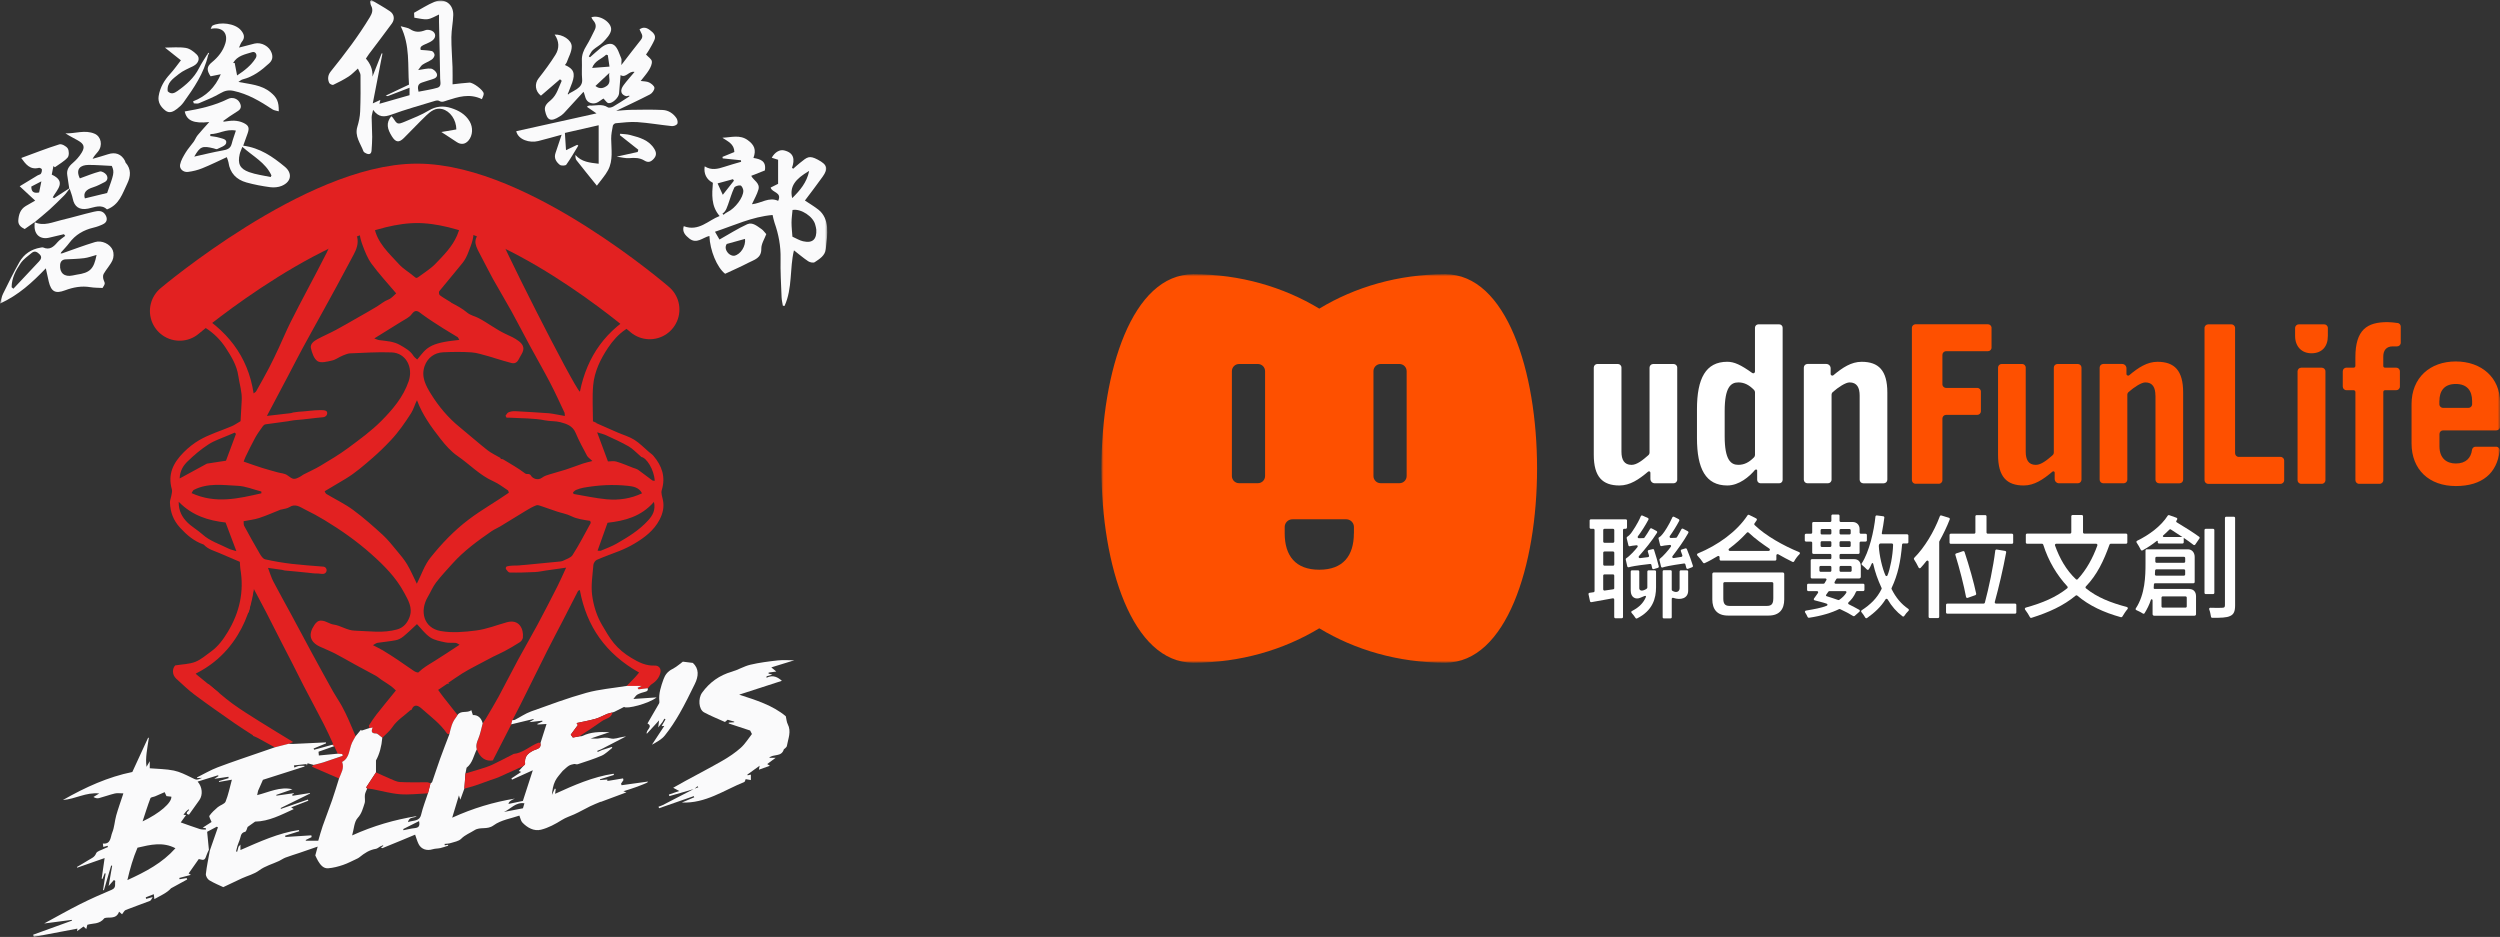
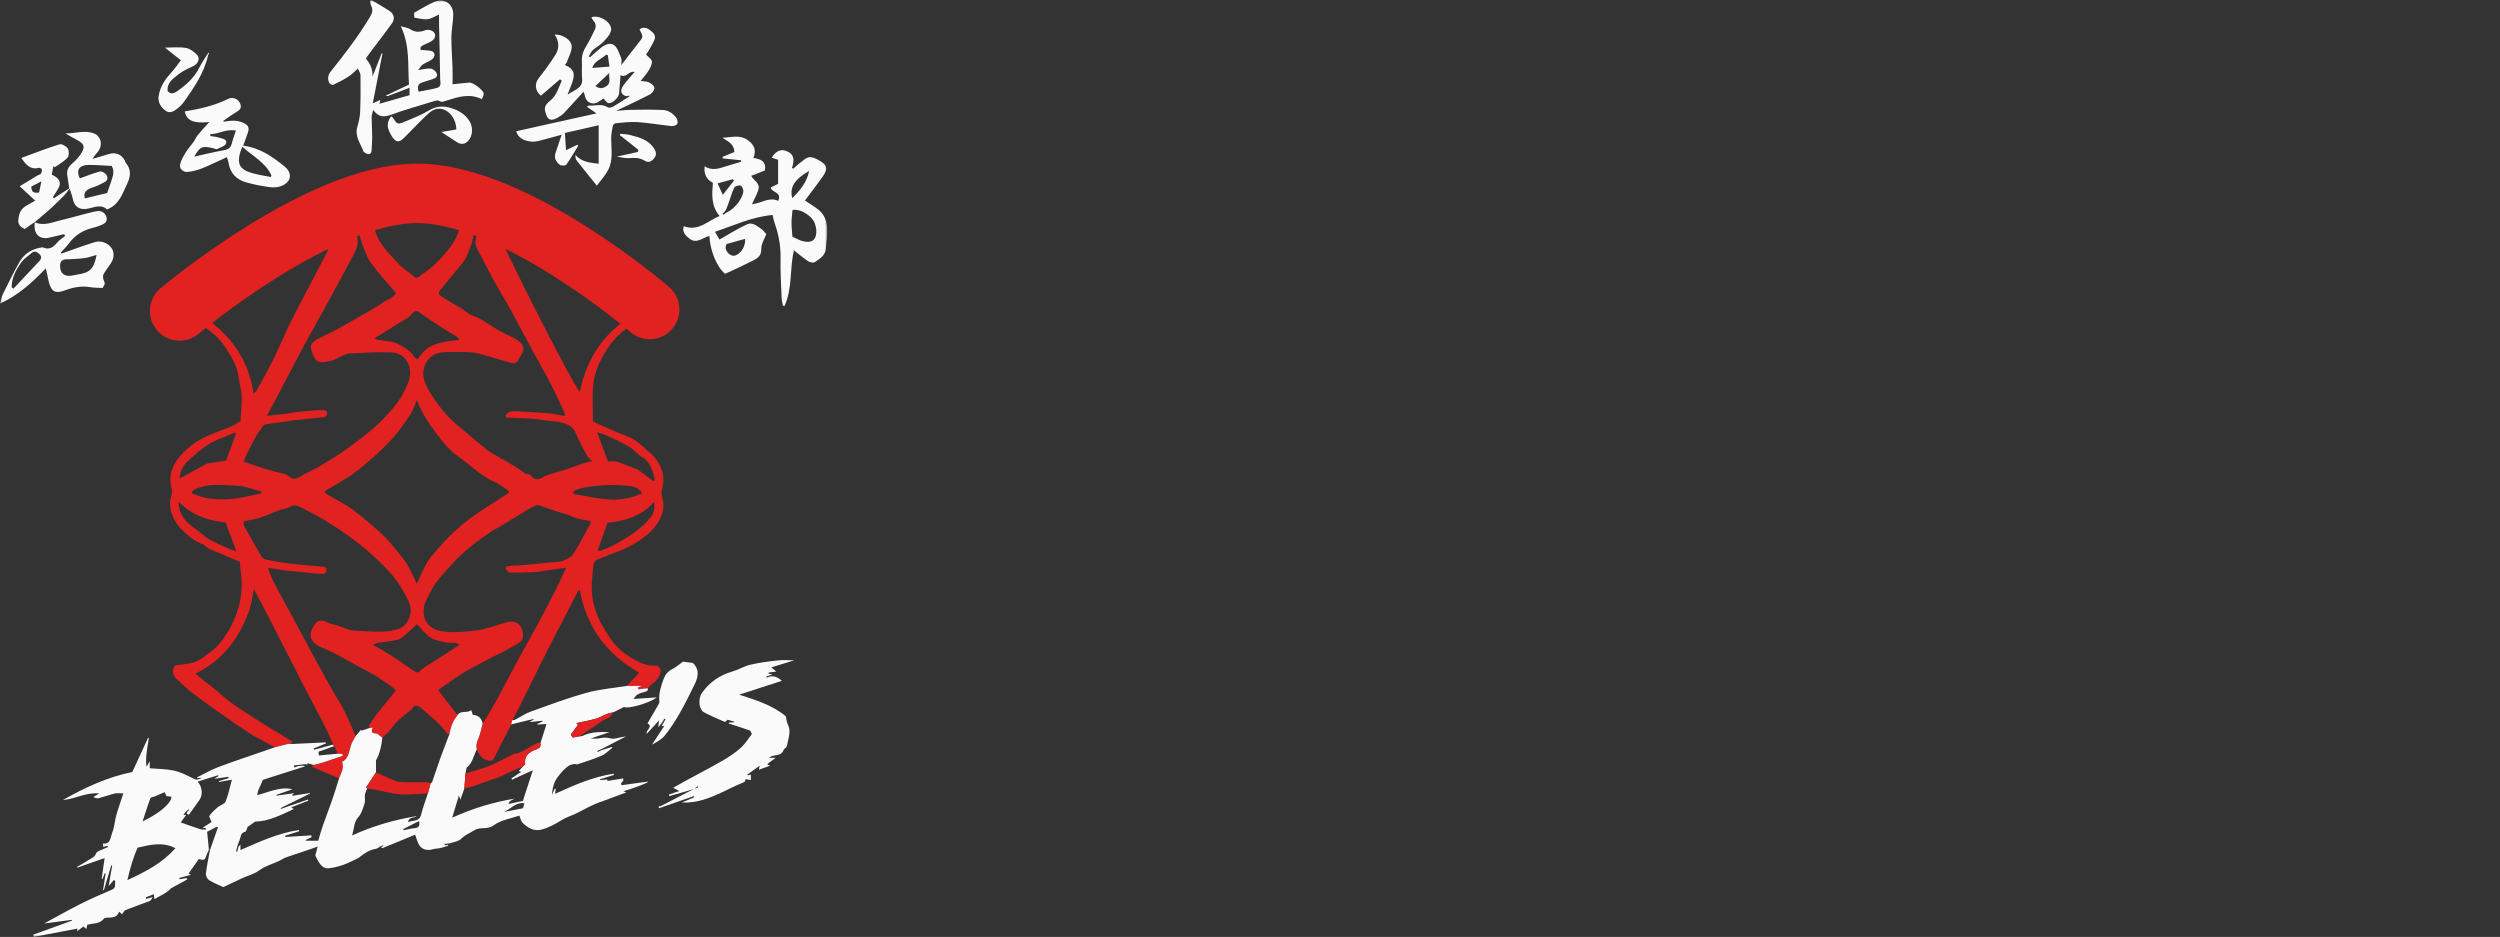
<svg xmlns="http://www.w3.org/2000/svg" width="547" height="205" viewBox="0 0 547 205" fill="none">
  <rect x="0" y="0" width="547" height="205" fill="#333333" stroke="none" />
  <mask id="mask0_1136_62" style="mask-type:luminance" maskUnits="userSpaceOnUse" x="241" y="60" width="306" height="85">
-     <path d="M547 60H241V145H547V60Z" fill="white" />
-   </mask>
+     </mask>
  <g mask="url(#mask0_1136_62)">
    <path d="M508.539 70.966H502.971C502.532 70.966 502.17 71.321 502.17 71.766V73.526C502.17 75.843 503.633 77.298 505.752 77.298C508.023 77.298 509.334 75.85 509.334 73.526V71.766C509.334 71.328 508.978 70.966 508.532 70.966H508.539Z" fill="#FE5000" />
    <path d="M316.221 60C305.977 60 296.486 62.79 288.66 67.529C280.827 62.79 271.335 60 261.091 60C234.296 60 234.296 145 261.091 145C271.335 145 280.827 142.21 288.653 137.471C296.479 142.217 305.977 145 316.214 145C343.009 145 343.009 60 316.214 60H316.221ZM276.799 104.156C276.799 105.019 276.095 105.722 275.231 105.722H271.105C270.241 105.722 269.537 105.019 269.537 104.156V81.208C269.537 80.345 270.241 79.643 271.105 79.643H275.231C276.095 79.643 276.799 80.345 276.799 81.208V104.163V104.156ZM296.228 116.688C296.228 121.593 293.872 124.655 288.66 124.655C283.447 124.655 281.091 121.593 281.091 116.688V115.31C281.091 114.377 281.851 113.619 282.785 113.619H294.548C295.482 113.619 296.242 114.377 296.242 115.31V116.688H296.228ZM307.775 104.156C307.775 105.019 307.071 105.722 306.207 105.722H302.082C301.217 105.722 300.514 105.019 300.514 104.156V81.208C300.514 80.345 301.217 79.643 302.082 79.643H306.207C307.071 79.643 307.775 80.345 307.775 81.208V104.163V104.156Z" fill="#FE5000" />
    <path d="M354.328 106.223C356.634 106.223 358.579 104.914 360.607 103.196C360.802 103.029 361.108 103.168 361.108 103.432V104.789C361.108 105.318 361.533 105.742 362.063 105.742H366.182C366.621 105.742 366.976 105.388 366.976 104.949V80.436C366.976 79.998 366.621 79.643 366.182 79.643H361.715C361.276 79.643 360.92 79.998 360.92 80.436V99.007C360.92 99.237 360.823 99.452 360.655 99.598C359.436 100.67 358.147 101.714 356.983 101.714C355.352 101.714 354.774 100.559 354.774 98.833V80.429C354.774 79.991 354.418 79.636 353.979 79.636H349.512C349.073 79.636 348.718 79.991 348.718 80.429V99.501C348.718 104.351 350.641 106.223 354.342 106.223H354.328Z" fill="white" />
-     <path d="M377.938 106.222C380.53 106.222 382.795 104.246 383.931 102.883C384.133 102.639 384.468 102.688 384.468 102.945V104.998C384.468 105.408 384.802 105.742 385.213 105.742H389.297C389.708 105.742 390.043 105.408 390.043 104.998V71.71C390.043 71.3 389.708 70.966 389.297 70.966H384.732C384.321 70.966 383.987 71.3 383.987 71.71V81.312C383.987 81.612 383.645 81.786 383.394 81.612C380.886 79.823 379.45 79.156 377.931 79.156C373.22 79.156 371.297 82.802 371.297 89.523V95.855C371.297 102.576 373.22 106.222 377.931 106.222H377.938ZM377.36 89.913C377.36 84.729 378.704 83.671 380.342 83.671C381.61 83.671 382.663 84.179 383.785 85.32C383.924 85.46 383.994 85.647 383.994 85.842V99.536C383.994 99.731 383.917 99.918 383.785 100.058C382.663 101.199 381.61 101.707 380.342 101.707C378.711 101.707 377.36 100.649 377.36 95.465V89.899V89.913Z" fill="white" />
-     <path d="M395.485 105.742H399.952C400.391 105.742 400.747 105.387 400.747 104.949V86.378C400.747 86.148 400.844 85.932 401.012 85.786C402.231 84.715 403.82 83.671 404.684 83.671C406.315 83.671 406.893 84.826 406.893 86.552V104.956C406.893 105.394 407.249 105.749 407.688 105.749H412.155C412.594 105.749 412.949 105.394 412.949 104.956V85.884C412.949 81.034 411.026 79.162 407.325 79.162C405.054 79.162 403.137 80.435 401.144 82.105C400.907 82.3 400.545 82.133 400.545 81.827V80.588C400.545 80.06 400.12 79.635 399.59 79.635H395.471C395.032 79.635 394.677 79.99 394.677 80.428V104.949C394.677 105.387 395.032 105.742 395.471 105.742H395.485Z" fill="white" />
    <path d="M424.196 105.861C424.635 105.861 424.997 105.506 424.997 105.061V91.576C424.997 91.138 425.353 90.776 425.799 90.776H432.621C433.06 90.776 433.422 90.421 433.422 89.976V85.676C433.422 85.237 433.067 84.875 432.621 84.875H425.799C425.36 84.875 424.997 84.52 424.997 84.075V77.646C424.997 77.208 425.353 76.846 425.799 76.846H434.949C435.388 76.846 435.75 76.491 435.75 76.046V71.746C435.75 71.307 435.395 70.945 434.949 70.945H419.123C418.683 70.945 418.321 71.3 418.321 71.746V105.047C418.321 105.485 418.677 105.847 419.123 105.847H424.203L424.196 105.861Z" fill="#FE5000" />
    <path d="M498.986 99.967H489.836C489.397 99.967 489.035 99.612 489.035 99.167V71.766C489.035 71.328 488.679 70.966 488.233 70.966H483.153C482.714 70.966 482.351 71.321 482.351 71.766V105.067C482.351 105.506 482.707 105.868 483.153 105.868H498.979C499.418 105.868 499.78 105.513 499.78 105.067V100.767C499.78 100.329 499.425 99.967 498.979 99.967H498.986Z" fill="#FE5000" />
    <path d="M508.003 80.45H503.508C503.065 80.45 502.706 80.808 502.706 81.25V105.061C502.706 105.503 503.065 105.861 503.508 105.861H508.003C508.445 105.861 508.804 105.503 508.804 105.061V81.25C508.804 80.808 508.445 80.45 508.003 80.45Z" fill="#FE5000" />
    <path d="M524.582 70.673C523.802 70.569 523.042 70.478 522.373 70.478C517.92 70.478 515.356 72.121 515.356 78.209V80.074C515.356 80.275 515.188 80.442 514.986 80.442H513.398C512.958 80.442 512.596 80.797 512.596 81.243V84.576C512.596 85.014 512.951 85.376 513.398 85.376H514.965C515.182 85.376 515.363 85.55 515.363 85.772V105.06C515.363 105.499 515.718 105.86 516.164 105.86H520.666C521.105 105.86 521.467 105.506 521.467 105.06V85.751C521.467 85.543 521.635 85.376 521.844 85.376H524.297C524.736 85.376 525.098 85.021 525.098 84.576V81.243C525.098 80.804 524.743 80.442 524.297 80.442H521.816C521.621 80.442 521.46 80.282 521.46 80.088V78.014C521.46 76.706 522.088 75.787 523.544 75.787H524.485C524.924 75.787 525.286 75.433 525.286 74.987V71.453C525.286 71.056 524.987 70.715 524.589 70.659L524.582 70.673Z" fill="#FE5000" />
    <path d="M534.54 94.164H546.206C546.645 94.164 547.007 93.809 547.007 93.364V88.027C547.007 82.662 542.986 79.086 537.327 79.086C531.669 79.086 527.648 82.662 527.648 88.417V97.017C527.648 102.771 531.522 106.348 537.327 106.348C543.132 106.348 546.338 103.509 546.93 98.645C546.986 98.165 546.617 97.741 546.136 97.741H541.655C541.251 97.741 540.923 98.047 540.874 98.443C540.658 100.134 539.599 101.414 537.334 101.414C535.299 101.414 533.752 100.252 533.752 97.643V94.964C533.752 94.526 534.108 94.164 534.554 94.164H534.54ZM533.738 87.784C533.738 85.466 534.853 84.012 537.32 84.012C539.787 84.012 540.902 85.46 540.902 87.784V88.438C540.902 88.876 540.547 89.238 540.101 89.238H534.533C534.094 89.238 533.731 88.883 533.731 88.438V87.784H533.738Z" fill="#FE5000" />
    <path d="M449.562 103.432V104.789C449.562 105.318 449.987 105.742 450.517 105.742H454.636C455.075 105.742 455.43 105.388 455.43 104.949V80.436C455.43 79.998 455.075 79.643 454.636 79.643H450.169C449.73 79.643 449.374 79.998 449.374 80.436V99.007C449.374 99.237 449.277 99.452 449.109 99.598C447.89 100.67 446.601 101.714 445.437 101.714C443.806 101.714 443.228 100.559 443.228 98.833V80.429C443.228 79.991 442.872 79.636 442.433 79.636H437.966C437.527 79.636 437.172 79.991 437.172 80.429V99.501C437.172 104.351 439.095 106.223 442.796 106.223C445.102 106.223 447.047 104.914 449.074 103.196C449.27 103.029 449.576 103.168 449.576 103.432H449.562Z" fill="#FE5000" />
    <path d="M369.087 120.139C369.031 120.014 368.891 119.951 368.759 119.986L367.944 120.236C367.797 120.278 367.721 120.438 367.769 120.584C367.874 120.877 367.985 121.183 368.097 121.496C368.153 121.656 368.041 121.823 367.874 121.844L366.188 122.108C365.951 122.136 365.797 121.872 365.944 121.684C367.045 120.243 368.438 118.365 369.407 116.597C369.477 116.465 369.428 116.305 369.296 116.236L368.257 115.686C368.125 115.616 367.958 115.672 367.888 115.804C367.63 116.34 367.198 117.036 366.912 117.537C366.864 117.613 366.787 117.662 366.696 117.669L365.581 117.711C365.358 117.718 365.219 117.467 365.351 117.286C366.055 116.319 366.78 115.157 367.414 113.96C367.484 113.828 367.428 113.668 367.303 113.598L366.278 113.07C366.139 113 365.972 113.063 365.909 113.202C365.212 114.83 364.146 116.416 363.79 116.834C363.518 117.175 363.275 117.425 363.031 117.544C362.912 117.599 362.856 117.738 362.891 117.871C363.01 118.302 363.149 118.873 363.24 119.283C363.275 119.436 363.428 119.527 363.574 119.478C363.839 119.394 364.466 119.318 365.358 119.228C365.581 119.207 365.707 119.429 365.581 119.617C365.114 120.327 363.797 121.802 363.226 122.213C363.121 122.282 363.059 122.393 363.086 122.519C363.198 122.957 363.344 123.535 363.435 123.966C363.47 124.126 363.63 124.216 363.79 124.161C364.278 123.994 365.316 123.736 368.459 123.291C368.592 123.27 368.724 123.354 368.759 123.486C368.829 123.771 368.912 124.049 368.975 124.286C369.017 124.439 369.184 124.516 369.33 124.46L370.243 124.105C370.376 124.056 370.445 123.917 370.404 123.778C370.111 122.783 369.574 121.308 369.087 120.139Z" fill="white" />
    <path d="M362.07 124.787H360.704C360.558 124.787 360.439 124.905 360.439 125.052V128.558C360.439 128.788 360.084 128.99 359.596 129.157C359.025 129.352 358.676 129.08 358.676 128.705V125.052C358.676 124.905 358.558 124.787 358.411 124.787H357.066C356.92 124.787 356.802 124.905 356.802 125.052V129.219C356.802 130.834 357.986 131.182 358.843 130.813C359.554 130.507 359.812 130.409 359.812 130.409C360.147 130.312 360.223 130.416 360.063 130.771C359.617 131.752 358.788 132.838 357.073 133.68C356.913 133.756 356.878 133.972 356.997 134.104C357.289 134.424 357.638 134.869 357.847 135.21C357.917 135.329 358.077 135.37 358.195 135.308C361.631 133.596 362.342 130.896 362.342 128.51V125.052C362.342 124.905 362.223 124.787 362.077 124.787H362.07Z" fill="white" />
    <path d="M369.128 124.787H367.749C367.609 124.787 367.498 124.898 367.498 125.037V128.711C367.498 129.393 366.829 129.845 365.888 129.247C365.818 129.198 365.776 129.122 365.776 129.031V125.009C365.776 124.87 365.665 124.759 365.526 124.759H364.041C363.902 124.759 363.79 124.87 363.79 125.009V135.057C363.79 135.196 363.902 135.307 364.041 135.307H365.526C365.665 135.307 365.776 135.196 365.776 135.057V131.035C365.776 130.854 365.951 130.75 366.118 130.812C367.707 131.369 369.372 130.951 369.372 129.226V125.037C369.372 124.898 369.261 124.787 369.121 124.787H369.128Z" fill="white" />
    <path d="M361.924 120.326C361.882 120.194 361.742 120.117 361.61 120.152L360.739 120.354C360.586 120.389 360.495 120.542 360.544 120.695C360.634 120.98 360.732 121.272 360.809 121.579C360.85 121.739 360.732 121.892 360.572 121.906L358.822 122.121C358.586 122.142 358.439 121.864 358.599 121.683C359.861 120.257 361.429 118.364 362.558 116.562C362.641 116.43 362.593 116.256 362.453 116.186L361.394 115.616C361.262 115.546 361.101 115.595 361.032 115.72C360.704 116.318 360.202 117.063 359.819 117.619C359.77 117.689 359.694 117.731 359.603 117.738L358.593 117.766C358.37 117.773 358.237 117.522 358.37 117.341C359.157 116.297 359.986 115.003 360.676 113.702C360.746 113.563 360.69 113.396 360.551 113.333L359.366 112.804C359.227 112.742 359.066 112.804 359.011 112.951C358.307 114.641 357.185 116.228 356.864 116.68C356.864 116.68 356.857 116.687 356.85 116.694C356.579 117.035 356.307 117.299 356.063 117.432C355.951 117.494 355.889 117.612 355.916 117.738C356.042 118.218 356.202 118.858 356.293 119.31C356.321 119.463 356.474 119.561 356.62 119.512C356.857 119.442 357.387 119.373 358.063 119.303C358.293 119.275 358.418 119.519 358.279 119.7C357.819 120.319 356.516 121.732 355.854 122.121C355.742 122.184 355.687 122.309 355.714 122.434C355.833 122.88 355.965 123.485 356.049 123.917C356.084 124.07 356.237 124.16 356.39 124.118C356.871 123.972 357.847 123.75 361.039 123.395C361.171 123.381 361.296 123.464 361.331 123.596C361.394 123.847 361.45 124.097 361.492 124.32C361.526 124.473 361.68 124.564 361.833 124.522L362.76 124.237C362.892 124.195 362.969 124.056 362.941 123.923C362.718 122.956 362.293 121.509 361.91 120.333L361.924 120.326Z" fill="white" />
    <path d="M355.992 115.435V113.897C355.992 113.751 355.874 113.633 355.727 113.633H348.076C347.929 113.633 347.811 113.751 347.811 113.897V115.435C347.811 115.581 347.929 115.699 348.076 115.699H348.626C348.773 115.699 348.891 115.818 348.891 115.964V129.316C348.891 129.449 348.793 129.56 348.661 129.581L347.79 129.706C347.637 129.727 347.532 129.873 347.567 130.026L347.894 131.543C347.922 131.682 348.062 131.773 348.201 131.752C349.574 131.501 351.212 131.202 352.877 130.91C353.037 130.882 353.191 131.007 353.191 131.174V135.008C353.191 135.154 353.309 135.272 353.456 135.272H354.849C354.996 135.272 355.114 135.154 355.114 135.008V115.964C355.114 115.818 355.233 115.699 355.379 115.699H355.706C355.853 115.699 355.971 115.581 355.971 115.435H355.992ZM353.205 128.676C353.205 128.808 353.107 128.92 352.975 128.941L351.086 129.212C350.926 129.233 350.78 129.108 350.78 128.948V125.942C350.78 125.796 350.898 125.677 351.044 125.677H352.933C353.079 125.677 353.198 125.796 353.198 125.942V128.676H353.205ZM353.205 123.506C353.205 123.652 353.086 123.771 352.94 123.771H351.051C350.905 123.771 350.786 123.652 350.786 123.506V120.932C350.786 120.786 350.905 120.667 351.051 120.667H352.94C353.086 120.667 353.205 120.786 353.205 120.932V123.506ZM353.205 118.497C353.205 118.643 353.086 118.761 352.94 118.761H351.051C350.905 118.761 350.786 118.643 350.786 118.497V115.971C350.786 115.825 350.905 115.706 351.051 115.706H352.94C353.086 115.706 353.205 115.825 353.205 115.971V118.497Z" fill="white" />
    <path d="M393.639 120.8C390.21 119.395 386.314 117.217 383.917 114.886C383.813 114.788 383.806 114.628 383.889 114.517C384.05 114.294 384.217 114.051 384.363 113.828C384.454 113.689 384.405 113.501 384.252 113.431L382.712 112.659C382.586 112.596 382.44 112.638 382.363 112.75C380.043 116.298 375.861 119.304 371.478 121.099C371.297 121.176 371.248 121.405 371.387 121.552C371.861 122.032 372.307 122.63 372.635 123.117C372.711 123.228 372.851 123.27 372.976 123.214C373.966 122.776 374.872 122.24 375.826 121.677C376.015 121.565 376.245 121.698 376.245 121.913V122.386C376.245 122.54 376.37 122.665 376.523 122.665H388.391C388.544 122.665 388.67 122.54 388.67 122.386V121.517C388.67 121.301 388.9 121.176 389.088 121.28C390.112 121.872 391.123 122.407 392.196 122.936C392.328 123.006 392.496 122.95 392.565 122.818C392.851 122.268 393.29 121.691 393.743 121.245C393.883 121.106 393.834 120.87 393.653 120.8H393.639ZM386.983 120.543H378.488C378.224 120.543 378.112 120.202 378.321 120.049C379.764 118.991 381.025 117.85 382.21 116.549C382.314 116.437 382.489 116.43 382.6 116.535C384.057 117.919 385.68 119.047 387.137 120.042C387.36 120.195 387.255 120.543 386.983 120.543Z" fill="white" />
    <path d="M406.782 133.415C406.169 133.081 405.318 132.601 404.524 132.225C404.35 132.141 404.322 131.912 404.468 131.78C405.019 131.292 405.702 130.457 406.071 129.532C406.113 129.421 406.196 129.33 406.315 129.33H407.66C407.799 129.33 407.932 129.212 407.939 129.066V128.001C407.953 127.841 407.82 127.716 407.667 127.716H401.632C401.423 127.716 401.318 127.507 401.423 127.319C401.632 126.951 401.583 127.083 401.778 126.707C401.827 126.617 401.918 126.561 402.015 126.561H406.803C406.991 126.561 407.144 126.408 407.144 126.22V123.91C407.144 122.984 406.635 122.344 405.709 122.344H402.761C402.614 122.344 402.489 122.226 402.489 122.073V121.468C402.489 121.322 402.607 121.196 402.761 121.196H406.615C406.761 121.196 406.879 121.078 406.879 120.925V118.768C406.879 118.622 406.998 118.497 407.151 118.497H408.203C408.35 118.497 408.475 118.378 408.475 118.225V117.056C408.475 116.91 408.357 116.785 408.203 116.785H407.151C407.005 116.785 406.879 116.667 406.879 116.513V115.769C406.879 114.85 406.252 114.21 405.332 114.21H402.761C402.614 114.21 402.489 114.092 402.489 113.939V112.847C402.489 112.7 402.371 112.575 402.217 112.575H400.977C400.83 112.575 400.705 112.693 400.705 112.847V113.939C400.705 114.085 400.587 114.21 400.44 114.21H396.782C396.635 114.21 396.51 114.329 396.51 114.482V116.513C396.51 116.66 396.391 116.785 396.238 116.785H395.158C395.012 116.785 394.886 116.903 394.886 117.056V118.225C394.886 118.371 395.005 118.497 395.158 118.497H396.238C396.384 118.497 396.51 118.615 396.51 118.768V120.925C396.51 121.071 396.628 121.196 396.782 121.196H400.44C400.587 121.196 400.705 121.315 400.705 121.468V122.073C400.705 122.219 400.587 122.344 400.44 122.344H396.454C396.308 122.344 396.182 122.463 396.182 122.616V126.297C396.182 126.443 396.301 126.568 396.454 126.568H399.374C399.576 126.568 399.708 126.735 399.618 126.909C399.395 127.326 399.485 127.159 399.221 127.591C399.172 127.667 399.088 127.716 398.998 127.716H395.639C395.485 127.716 395.374 127.848 395.388 128.008V129.087C395.402 129.233 395.527 129.337 395.667 129.337H397.555C397.778 129.337 397.897 129.567 397.764 129.748C397.569 130.012 397.116 130.694 396.914 130.938C396.796 131.084 396.851 131.299 397.032 131.348C397.869 131.592 398.81 131.773 399.674 132.086C399.904 132.169 399.918 132.441 399.688 132.538C398.524 133.011 396.998 133.276 395.144 133.596C394.949 133.63 394.844 133.853 394.963 134.013C395.172 134.312 395.388 134.723 395.513 135.015C395.562 135.126 395.687 135.189 395.806 135.168C398.586 134.758 400.817 134.048 402.378 133.276C402.454 133.241 402.538 133.241 402.614 133.276C403.702 133.763 404.726 134.326 405.472 134.792C405.576 134.855 405.702 134.848 405.792 134.765L406.838 133.846C406.977 133.721 406.956 133.498 406.789 133.408L406.782 133.415ZM402.489 116.019C402.489 115.873 402.607 115.748 402.761 115.748H404.663C404.81 115.748 404.935 115.866 404.935 116.019V116.674C404.935 116.82 404.817 116.945 404.663 116.945H402.761C402.614 116.945 402.489 116.827 402.489 116.674V116.019ZM402.489 118.684C402.489 118.538 402.607 118.413 402.761 118.413H404.663C404.81 118.413 404.935 118.531 404.935 118.684V119.408C404.935 119.554 404.817 119.679 404.663 119.679H402.761C402.614 119.679 402.489 119.561 402.489 119.408V118.684ZM402.489 124.098C402.489 123.952 402.607 123.826 402.761 123.826H404.872C405.019 123.826 405.144 123.945 405.144 124.098V124.842C405.144 124.988 405.026 125.114 404.872 125.114H402.761C402.614 125.114 402.489 124.995 402.489 124.842V124.098ZM398.35 116.019C398.35 115.873 398.468 115.748 398.614 115.748H400.44C400.587 115.748 400.705 115.866 400.705 116.019V116.674C400.705 116.82 400.587 116.945 400.44 116.945H398.614C398.468 116.945 398.35 116.827 398.35 116.674V116.019ZM400.44 119.679H398.614C398.468 119.679 398.35 119.561 398.35 119.408V118.684C398.35 118.538 398.468 118.413 398.614 118.413H400.44C400.587 118.413 400.705 118.531 400.705 118.684V119.408C400.705 119.554 400.587 119.679 400.44 119.679ZM398.357 125.114C398.21 125.114 398.085 124.995 398.085 124.842V124.098C398.085 123.952 398.203 123.826 398.357 123.826H400.44C400.587 123.826 400.705 123.945 400.705 124.098V124.842C400.705 124.988 400.587 125.114 400.44 125.114H398.357ZM403.959 129.713C403.562 130.325 403.151 130.736 402.433 131.251C402.364 131.299 402.266 131.306 402.182 131.279C401.416 130.986 400.489 130.722 399.722 130.464C399.646 130.437 399.402 130.367 399.583 130.11C399.695 129.957 399.925 129.636 400.036 129.469C400.085 129.4 400.189 129.337 400.273 129.337H403.771C403.98 129.337 404.071 129.539 403.959 129.713Z" fill="white" />
    <path d="M413.882 128.892C413.847 128.822 413.84 128.739 413.875 128.669C415.269 125.719 415.854 122.88 416.175 119.144C416.189 119.005 416.307 118.907 416.44 118.907H417.283C417.429 118.907 417.555 118.789 417.555 118.636V117.175C417.555 117.028 417.436 116.903 417.283 116.903H411.945C411.777 116.903 411.708 116.785 411.743 116.618C411.986 115.442 412.119 114.496 412.293 113.264C412.314 113.118 412.209 112.979 412.063 112.958L410.648 112.777C410.502 112.756 410.363 112.861 410.349 113.007C410.035 116.173 408.976 120.786 407.345 123.27C407.269 123.381 407.303 123.534 407.408 123.618C407.749 123.896 408.168 124.279 408.474 124.606C408.6 124.738 408.802 124.71 408.906 124.557C409.136 124.209 409.31 123.84 409.52 123.346C409.617 123.11 409.812 123.145 409.868 123.395C410.251 125.162 410.844 126.805 411.694 128.655C411.729 128.725 411.722 128.802 411.687 128.871C410.697 130.903 409.248 132.281 407.338 133.526C407.206 133.617 407.171 133.797 407.276 133.923C407.568 134.271 407.917 134.765 408.119 135.133C408.195 135.273 408.377 135.321 408.509 135.224C410.133 134.069 411.54 132.789 412.551 131.146C412.655 130.972 412.906 130.972 413.011 131.146C413.91 132.67 414.955 133.867 416.265 134.848C416.391 134.939 416.565 134.904 416.649 134.779C416.899 134.389 417.248 133.957 417.582 133.644C417.708 133.526 417.68 133.324 417.541 133.227C416.007 132.183 414.823 130.778 413.875 128.878L413.882 128.892ZM413.004 125.858C412.899 126.109 412.642 126.123 412.53 125.879C411.84 124.348 411.178 121.503 411.081 119.429C411.094 119.346 411.115 119.297 411.129 119.206C411.164 119.039 411.304 118.914 411.464 118.914H413.945C414.105 118.914 414.216 119.053 414.21 119.213C414.154 121.523 413.561 124.515 412.99 125.865L413.004 125.858Z" fill="white" />
    <path d="M429.493 120.598L428.009 121.092C427.869 121.14 427.793 121.287 427.835 121.426C428.789 124.529 429.702 128.112 430.169 130.61C430.204 130.777 430.378 130.875 430.538 130.812L432.225 130.214C432.343 130.165 432.413 130.04 432.392 129.908C431.89 127.493 430.873 123.875 429.842 120.765C429.793 120.626 429.639 120.549 429.5 120.598H429.493Z" fill="white" />
    <path d="M440.483 118.719V117.042C440.483 116.889 440.364 116.771 440.218 116.771H434.922C434.775 116.771 434.65 116.652 434.65 116.499V112.971C434.65 112.825 434.532 112.707 434.385 112.707H432.483C432.336 112.707 432.218 112.825 432.218 112.971V116.499C432.218 116.645 432.092 116.771 431.946 116.771H426.838C426.685 116.771 426.559 116.889 426.559 117.042V118.719C426.559 118.872 426.678 118.99 426.831 118.99H440.211C440.364 118.99 440.483 118.872 440.483 118.719Z" fill="white" />
    <path d="M426.426 113.292L424.774 112.784C424.635 112.743 424.489 112.812 424.44 112.951C423.15 116.396 421.067 119.812 418.83 122.06C418.739 122.15 418.725 122.289 418.795 122.401C419.116 122.881 419.534 123.639 419.792 124.182C419.875 124.356 420.105 124.391 420.231 124.251C420.656 123.792 421.081 123.298 421.492 122.762C421.652 122.554 421.98 122.665 421.98 122.922V134.96C421.98 135.113 422.098 135.231 422.252 135.231H424.029C424.182 135.231 424.3 135.113 424.3 134.96V118.56C424.3 118.511 424.314 118.469 424.335 118.428C425.192 116.876 425.98 115.269 426.6 113.647C426.656 113.501 426.572 113.334 426.426 113.292Z" fill="white" />
    <path d="M440.9 132.064H436.719C436.538 132.064 436.412 131.897 436.454 131.724C437.297 128.655 438.308 124.397 438.949 120.855C438.977 120.709 438.872 120.563 438.726 120.542L436.879 120.236C436.726 120.208 436.586 120.319 436.565 120.472C436.14 124 435.137 128.69 434.287 131.87C434.252 131.988 434.147 132.071 434.022 132.071H426.063C425.91 132.071 425.792 132.19 425.792 132.343V133.999C425.792 134.152 425.91 134.27 426.063 134.27H440.9C441.053 134.27 441.172 134.152 441.172 133.999V132.343C441.172 132.19 441.053 132.071 440.9 132.071V132.064Z" fill="white" />
    <path d="M465.368 132.816C461.87 131.891 458.846 130.715 456.414 128.732C456.288 128.628 456.267 128.44 456.386 128.321C458.867 125.74 460.295 122.685 461.564 119.158C461.605 119.046 461.71 118.97 461.828 118.97H465.18C465.334 118.97 465.459 118.844 465.459 118.691V117.028C465.459 116.875 465.334 116.75 465.18 116.75H457.919H456.037C455.891 116.75 455.765 116.632 455.765 116.479V112.951C455.765 112.805 455.647 112.687 455.501 112.687H453.466C453.319 112.687 453.201 112.805 453.201 112.951V116.479C453.201 116.625 453.076 116.75 452.929 116.75H449.361H443.528C443.375 116.75 443.25 116.875 443.25 117.028V118.691C443.25 118.844 443.375 118.97 443.528 118.97H446.797C446.915 118.97 447.02 119.039 447.054 119.151C448.218 122.831 450.072 125.851 452.337 128.307C452.448 128.426 452.434 128.614 452.309 128.718C449.821 130.694 446.922 131.919 443.243 132.942C443.054 132.997 442.971 133.22 443.089 133.38C443.466 133.874 443.905 134.549 444.155 135.043C444.218 135.161 444.358 135.224 444.49 135.182C448.309 133.978 451.501 132.524 454.156 130.318C454.26 130.235 454.407 130.235 454.511 130.318C457.104 132.524 460.295 133.999 464.044 135.043C464.17 135.078 464.295 135.022 464.365 134.918C464.665 134.41 465.097 133.735 465.501 133.269C465.64 133.109 465.564 132.865 465.362 132.816H465.368ZM454.198 126.728C452.107 124.745 450.65 122.198 449.64 119.359C449.57 119.171 449.703 118.97 449.898 118.97H458.637C458.832 118.97 458.964 119.165 458.901 119.352C457.905 122.094 456.532 124.647 454.602 126.728C454.49 126.846 454.309 126.839 454.191 126.728H454.198Z" fill="white" />
    <path d="M488.776 113.062H487.082C486.936 113.062 486.817 113.181 486.817 113.327V132.406C486.817 132.851 486.671 132.977 486.246 132.977C485.891 132.997 484.817 133.039 483.633 132.977C483.438 132.963 483.305 133.164 483.375 133.338C483.598 133.881 483.668 134.479 483.772 134.974C483.8 135.099 483.911 135.182 484.037 135.182C485.912 135.182 487.215 135.154 487.953 134.779C488.748 134.431 489.041 133.77 489.041 132.434V113.327C489.041 113.181 488.922 113.062 488.776 113.062Z" fill="white" />
    <path d="M476.295 114.301C476.162 114.224 476.106 114.085 476.19 113.96C476.218 113.918 476.322 113.723 476.35 113.681C476.448 113.542 476.378 113.347 476.218 113.285L474.615 112.714C474.497 112.672 474.364 112.714 474.301 112.819C472.873 115.101 470.197 117.07 467.598 118.322C467.451 118.392 467.402 118.573 467.493 118.712C467.814 119.178 468.183 119.832 468.413 120.306C468.483 120.445 468.65 120.493 468.782 120.424C469.834 119.846 470.866 119.178 471.855 118.392C471.967 118.302 472.12 118.281 472.12 118.462V118.656C472.12 118.803 472.239 118.921 472.385 118.921H477.535C477.681 118.921 477.8 118.803 477.8 118.656V117.759C477.8 117.759 477.793 117.703 477.786 117.675C478.608 118.232 479.368 118.768 479.932 119.213C480.058 119.311 480.239 119.276 480.323 119.144L481.242 117.801C481.312 117.682 481.284 117.529 481.173 117.446C480.03 116.604 478.023 115.324 476.309 114.308L476.295 114.301ZM473.437 117.494C473.249 117.494 473.145 117.293 473.326 117.133C473.814 116.701 474.204 116.353 474.643 115.887C474.734 115.797 474.866 115.776 474.977 115.845C475.8 116.367 476.678 116.938 477.5 117.494H473.43H473.437Z" fill="white" />
    <path d="M484.233 115.706H482.609C482.463 115.706 482.345 115.824 482.345 115.97V129.72C482.345 129.866 482.463 129.984 482.609 129.984H484.233C484.379 129.984 484.498 129.866 484.498 129.72V115.97C484.498 115.824 484.379 115.706 484.233 115.706Z" fill="white" />
    <path d="M479.041 128.864H471.48C471.32 128.864 471.208 128.788 471.229 128.628C471.243 128.482 471.257 127.974 471.278 127.834C471.299 127.702 471.41 127.612 471.543 127.612H479.933C480.08 127.612 480.198 127.493 480.198 127.347V121.857C480.198 120.932 479.627 120.188 478.707 120.188H469.703C469.557 120.188 469.438 120.306 469.438 120.452V123.298C469.438 126.004 469.355 130.04 467.313 133.116C467.222 133.248 467.278 133.429 467.424 133.491C467.891 133.693 468.491 133.992 468.874 134.25C468.992 134.326 469.153 134.292 469.229 134.173C469.773 133.29 470.282 132.295 470.609 131.258C470.679 131.035 470.985 131.063 470.985 131.369V134.389C470.985 134.57 471.132 134.716 471.313 134.716H480.17C480.344 134.716 480.491 134.57 480.491 134.396V130.451C480.491 129.532 479.961 128.878 479.041 128.878V128.864ZM471.585 122.094C471.585 121.948 471.703 121.83 471.85 121.83H477.857C478.003 121.83 478.121 121.948 478.121 122.094V122.873C478.121 123.019 478.003 123.138 477.857 123.138H471.85C471.703 123.138 471.585 123.019 471.585 122.873V122.094ZM471.543 124.822C471.55 124.682 471.668 124.571 471.808 124.571H477.85C477.996 124.571 478.114 124.689 478.114 124.836V125.684C478.114 125.831 477.996 125.949 477.85 125.949H471.759C471.606 125.949 471.487 125.824 471.494 125.67C471.508 125.385 471.522 125.1 471.543 124.822ZM478.463 132.684C478.463 132.83 478.344 132.949 478.198 132.949H473.201C473.055 132.949 472.937 132.83 472.937 132.684V130.757C472.937 130.611 473.055 130.492 473.201 130.492H478.198C478.344 130.492 478.463 130.611 478.463 130.757V132.684Z" fill="white" />
    <path d="M390.063 125.253H374.989C374.801 125.253 374.655 125.399 374.655 125.587V131.153C374.655 133.255 375.658 134.688 378.09 134.688H386.955C389.394 134.688 390.39 133.255 390.39 131.153V125.587C390.39 125.399 390.244 125.253 390.056 125.253H390.063ZM387.993 130.959C387.993 132.009 387.693 132.573 386.634 132.573H378.418C377.359 132.573 377.059 132.016 377.059 130.959V127.653C377.059 127.5 377.184 127.375 377.338 127.375H387.721C387.874 127.375 388 127.5 388 127.653V130.959H387.993Z" fill="white" />
    <path d="M471.619 86.552V104.956C471.619 105.394 471.974 105.749 472.413 105.749H476.88C477.319 105.749 477.674 105.394 477.674 104.956V85.884C477.674 81.034 475.751 79.162 472.051 79.162C469.779 79.162 467.862 80.435 465.869 82.105C465.632 82.3 465.27 82.133 465.27 81.827V80.588C465.27 80.06 464.845 79.635 464.315 79.635H460.197C459.758 79.635 459.402 79.99 459.402 80.428V104.949C459.402 105.387 459.758 105.742 460.197 105.742H464.664C465.103 105.742 465.458 105.387 465.458 104.949V86.378C465.458 86.148 465.556 85.932 465.723 85.786C466.942 84.715 468.531 83.671 469.395 83.671C471.026 83.671 471.605 84.826 471.605 86.552H471.619Z" fill="#FE5000" />
  </g>
  <mask id="mask1_1136_62" style="mask-type:luminance" maskUnits="userSpaceOnUse" x="0" y="0" width="181" height="205">
    <path d="M181 0H0V205H181V0Z" fill="white" />
  </mask>
  <g mask="url(#mask1_1136_62)">
    <path d="M122.876 122.796C123.017 122.775 123.151 122.724 123.277 122.66C123.999 122.292 124.899 122.038 125.277 121.45C126.715 119.201 127.942 116.816 129.227 114.471C129.294 114.349 129.158 114.117 129.122 113.966C127.668 113.725 126.299 113.584 125.009 112.941C124.039 112.458 122.924 112.272 121.882 111.928C120.762 111.557 119.654 111.141 118.531 110.773C118.144 110.646 117.667 110.438 117.342 110.563C116.542 110.866 115.787 111.308 115.049 111.753C113.166 112.884 111.306 114.052 109.428 115.19C108.814 115.561 108.134 115.828 107.546 116.237C104.501 118.345 101.508 120.521 99.014 123.293C97.782 124.665 96.513 126.011 95.395 127.471C94.681 128.404 94.232 129.537 93.628 130.557C91.743 133.734 92.703 137.427 96.437 138.075C98.966 138.515 101.677 138.283 104.252 137.941C106.505 137.642 108.683 136.77 110.893 136.153C113.57 135.405 114.602 137.558 114.411 139.495C114.375 139.858 114.065 140.305 113.749 140.508C112.66 141.216 111.526 141.859 110.384 142.48C109.572 142.92 108.712 143.269 107.888 143.69C106.512 144.395 105.146 145.119 103.784 145.853C102.905 146.326 102.019 146.795 101.176 147.325C100.101 148.002 99.064 148.738 98.059 149.417C98.049 149.412 98.176 149.481 98.338 149.57C98.135 149.596 97.927 149.562 97.794 149.649C97.139 150.064 96.506 150.511 95.864 150.949C96.241 151.468 96.604 151.998 97.001 152.503C98.032 153.822 99.076 155.129 100.118 156.444C99.991 156.645 99.881 156.858 99.735 157.042C98.895 158.101 98.632 159.379 98.336 160.649C98.154 160.598 97.884 160.606 97.803 160.486C96.298 158.275 94.141 156.726 92.19 154.981C91.528 154.388 90.592 153.915 90.057 155.282C90.028 155.354 89.837 155.345 89.761 155.414C88.433 156.628 86.871 157.565 85.834 159.124C85.258 159.989 84.391 160.658 83.655 161.416V161.404C83.546 161.318 83.436 161.232 83.326 161.146C82.98 160.914 82.633 160.484 82.287 160.486C81.312 160.493 81.167 160.058 81.558 159.191C81.217 159.243 81.03 159.274 80.844 159.303C80.801 159.107 80.653 158.846 80.727 158.727C81.248 157.909 81.776 157.089 82.375 156.329C83.725 154.613 85.117 152.928 86.62 151.076C86.4 150.875 86.03 150.471 85.597 150.155C84.919 149.66 84.195 149.228 83.498 148.759C83.058 148.463 82.659 148.097 82.198 147.841C80.665 146.991 79.105 146.18 77.567 145.341C76.153 144.569 74.77 143.745 73.339 143.008C72.252 142.449 71.108 142.004 70 141.488C67.788 140.458 67.384 138.809 68.787 136.748C69.19 136.153 69.601 135.725 70.408 135.797C71.357 135.878 72.176 136.543 72.962 136.648C74.598 136.868 75.876 137.934 77.629 137.986C80.737 138.08 83.827 138.586 86.897 137.719C88.299 137.322 89.137 136.306 89.617 134.989C90.358 132.964 89.281 131.262 88.409 129.639C86.641 126.346 84.047 123.735 81.257 121.252C78.092 118.431 74.667 116.022 71.065 113.835C69.673 112.989 68.232 112.207 66.766 111.495C65.696 110.976 64.654 110.082 63.302 110.969C62.841 111.27 62.208 111.311 61.652 111.466C61.575 111.488 61.489 111.476 61.418 111.502C59.853 112.119 58.31 112.81 56.715 113.335C55.645 113.687 54.498 113.801 53.299 114.041C53.34 114.401 53.28 114.798 53.433 115.078C54.536 117.112 55.659 119.134 56.827 121.13C57.114 121.62 57.536 122.27 58.002 122.375C59.934 122.813 61.898 123.147 63.866 123.377C66.095 123.637 68.335 123.786 70.74 123.979C71.209 124.018 71.541 124.455 71.447 124.916C71.447 124.921 71.447 124.926 71.445 124.933C71.376 125.275 71.089 125.538 70.74 125.562C70.239 125.598 69.861 125.471 69.422 125.48C68.746 125.492 67.994 125.38 67.306 125.304C65.636 125.115 63.959 124.986 62.287 124.823C62.096 124.804 61.912 124.713 61.719 124.684C60.718 124.536 59.712 124.4 58.637 124.249C59.089 125.421 59.354 126.36 59.796 127.209C61.055 129.625 62.395 132.001 63.689 134.399C65.187 137.171 66.658 139.958 68.161 142.726C69.723 145.602 71.295 148.475 72.89 151.331C73.482 152.39 74.187 153.385 74.777 154.443C75.307 155.395 75.773 156.382 76.222 157.374C76.776 158.605 77.285 159.857 77.813 161.1C77.555 161.569 77.266 162.025 77.041 162.511C76.375 163.959 76.545 165.828 74.87 166.722C75.398 168.109 74.622 169.189 74.194 170.339C72.209 169.478 70.222 168.618 68.235 167.755C68.421 167.576 68.526 167.475 68.631 167.375C69.331 167.196 70.043 167.05 70.731 166.827C72.14 166.373 73.537 165.881 74.94 165.403L74.887 164.994C74.557 164.97 74.228 164.946 73.898 164.922C73.643 164.373 73.387 163.82 73.131 163.271C72.993 163.175 72.852 163.077 72.713 162.982C72.761 162.876 72.878 162.738 72.847 162.668C72.195 161.261 71.564 159.843 70.855 158.466C69.41 155.658 67.91 152.88 66.453 150.076C65.583 148.403 64.757 146.706 63.899 145.026C63.14 143.532 62.361 142.05 61.597 140.556C60.438 138.29 59.297 136.014 58.129 133.753C57.319 132.183 56.478 130.631 55.52 128.827C55.241 130.113 55.045 131.062 54.828 132.003C54.651 132.766 54.68 133.775 54.197 134.226C53.411 134.96 53.196 135.771 52.819 136.703C51.742 139.366 49.945 141.629 47.705 143.46C46.262 144.641 44.75 145.75 43.198 146.783C42.302 147.378 43.1 148.126 43.236 148.145C44.33 148.303 44.342 150.098 45.706 149.732C47.409 151.14 49.05 152.629 50.829 153.93C52.738 155.323 54.758 156.568 56.76 157.828C59.192 159.355 61.654 160.833 64.131 162.348C63.799 162.494 63.491 162.63 63.181 162.766C62.173 163.022 61.167 163.28 60.159 163.536C58.903 162.843 57.651 162.143 56.387 161.461C56.027 161.265 55.635 161.127 55.291 160.978C55.31 160.969 55.432 160.907 55.406 160.919C54.094 160.063 52.687 159.195 51.336 158.251C48.417 156.212 45.491 154.18 42.639 152.053C41.206 150.985 39.911 149.725 38.583 148.52C37.556 147.586 37.718 146.209 38.342 145.592C39.961 145.329 41.435 145.32 42.717 144.818C43.971 144.328 45.049 143.362 46.169 142.559C47.743 141.428 48.861 139.882 49.847 138.252C52.41 134.014 53.437 129.453 52.599 124.522C52.52 124.056 52.525 123.575 52.48 122.928C51.07 122.325 49.544 121.68 48.027 121.02C46.833 120.499 45.519 120.2 44.595 119.172C44.571 119.146 44.528 119.137 44.495 119.125C42.436 118.398 40.883 117.076 39.397 115.458C37.904 113.828 37.272 112.054 37.183 109.975C37.162 109.485 37.4 108.99 37.482 108.49C37.556 108.027 37.725 107.513 37.606 107.092C36.66 103.758 37.878 101.281 40.236 98.917C41.272 97.877 42.438 96.979 43.589 96.305C45.794 95.016 48.314 94.275 50.686 93.264C51.343 92.984 51.937 92.557 52.635 92.153C52.719 90.659 52.807 89.12 52.888 87.58C52.986 85.749 52.398 84.021 52.143 82.25C51.804 79.903 50.626 78.031 49.444 76.193C48.297 74.412 46.8 72.897 44.901 71.699C43.085 70.554 41.351 69.765 39.199 69.863C38.846 69.88 38.275 69.433 38.141 69.075C37.873 68.36 37.721 67.566 38.471 66.918C40.412 65.238 42.285 63.474 44.268 61.839C45.901 60.493 47.605 59.222 49.36 58.036C50.939 56.97 52.623 56.062 54.269 55.096C54.672 54.86 55.105 54.666 55.547 54.441C55.473 54.401 55.351 54.334 55.396 54.358C56.189 53.913 57.087 53.44 57.957 52.916C59.366 52.07 60.661 50.868 62.18 50.433C63.465 50.065 64.399 49.161 65.65 48.836C66.262 48.678 66.787 48.212 67.377 47.937C68.763 47.287 70.162 46.668 71.555 46.035C72.895 45.425 74.201 44.727 75.58 44.225C76.917 43.738 78.329 43.451 79.796 43.054C79.64 42.937 79.516 42.844 79.442 42.789C81.95 42.358 84.513 41.73 87.109 41.527C89.873 41.312 92.682 41.335 95.446 41.562C98.042 41.775 100.603 42.389 103.075 42.808C102.996 42.832 102.824 42.887 102.578 42.963C102.721 43.059 102.769 43.104 102.824 43.126C104.169 43.604 105.511 44.079 106.858 44.553C107.797 44.883 108.757 45.155 109.67 45.545C111.645 46.386 113.627 47.196 115.51 48.26C116.988 49.097 118.722 49.498 120.165 50.38C121.34 51.097 122.492 51.779 123.757 52.343C125.086 52.935 126.277 53.837 127.517 54.623C128.628 55.326 129.722 56.057 130.825 56.769C132.428 57.807 134.081 58.777 135.629 59.891C137.05 60.914 138.385 62.059 139.716 63.202C141.139 64.421 142.587 65.628 143.869 66.988C143.905 67.026 143.939 67.064 143.97 67.107C144.715 68.097 143.979 69.526 142.742 69.6C142.353 69.624 141.99 69.646 141.624 69.667C141.192 69.694 140.628 69.851 140.294 70.05C139.116 70.755 138.048 71.305 136.907 72.07C135.313 73.133 134.069 74.551 133.023 76.119C131.363 78.607 130.054 81.313 129.786 84.308C129.555 86.899 129.738 89.528 129.738 92.184C130.035 92.318 130.285 92.432 130.536 92.545C130.512 92.557 130.489 92.566 130.465 92.578C132.01 93.259 133.551 93.945 135.101 94.617C136.331 95.15 137.659 95.521 138.782 96.221C139.95 96.95 140.927 97.987 141.99 98.888C142.317 99.168 142.689 99.407 142.964 99.73C144.827 101.922 145.687 104.334 144.789 107.243C144.591 107.881 144.901 108.696 145.049 109.415C145.362 110.955 145.011 112.374 144.309 113.72C143.067 116.099 140.955 117.679 138.763 118.972C137.793 119.543 136.68 120.095 135.576 120.53C133.914 121.185 132.225 121.775 130.589 122.493C130.233 122.648 129.863 123.205 129.832 123.604C129.657 125.82 129.273 128.083 129.562 130.249C129.867 132.525 130.551 134.776 131.788 136.853C132.579 138.18 133.309 139.502 134.298 140.706C135.39 142.035 136.677 143.068 138.13 143.943C139.713 144.897 141.311 145.719 143.256 145.628C144.166 145.585 144.715 146.319 144.498 147.201C144.23 148.279 143.561 149.089 142.606 149.689C142.267 149.904 142.033 150.287 141.751 150.593C141.06 150.674 140.37 150.758 139.68 150.839L139.577 150.48C139.759 150.394 139.962 150.299 140.399 150.091H137.107C137.716 149.464 138.335 148.848 138.932 148.212C139.264 147.858 139.565 147.471 139.835 147.151C132.557 143.059 128.336 137.083 126.867 129.097C126.667 129.2 126.516 129.224 126.473 129.307C125.351 131.482 124.247 133.665 123.127 135.84C122.002 138.025 120.841 140.19 119.737 142.384C117.755 146.328 115.808 150.289 113.84 154.24C113.281 155.361 112.696 156.468 112.12 157.579C112.039 157.883 111.96 158.187 111.879 158.49C110.561 161.06 109.242 163.629 107.83 166.383C106.304 166.643 105.021 165.847 104.338 163.95C104.095 163.132 104.333 162.432 104.663 161.657C105.117 160.584 105.32 159.401 105.628 158.265C105.857 157.917 106.099 157.577 106.311 157.219C107.245 155.627 108.213 154.051 109.092 152.428C110.553 149.727 111.929 146.981 113.391 144.278C114.769 141.727 116.243 139.229 117.612 136.674C119.114 133.873 120.564 131.043 122.004 128.208C122.618 126.998 123.151 125.748 123.867 124.202C122.14 124.448 120.788 124.637 119.439 124.83C118.665 124.943 117.893 125.124 117.115 125.16C115.247 125.246 113.377 125.313 111.509 125.263C111.253 125.256 111.01 124.907 110.761 124.594C110.63 124.426 110.632 124.187 110.771 124.025H110.773C110.914 123.855 111.676 123.731 113.226 123.731C113.448 123.721 113.845 123.707 114.117 123.659C114.683 123.597 115.051 123.592 115.042 123.587C117.688 123.329 119.819 123.121 122.659 122.844L122.883 122.808L122.876 122.796ZM110.83 91.385L110.611 90.965C110.811 90.683 110.983 90.343 111.256 90.221C111.702 90.023 112.247 89.939 112.741 89.966C115.173 90.088 117.6 90.255 120.029 90.415C120.292 90.432 120.552 90.465 120.81 90.511C121.71 90.673 122.589 90.833 123.59 91.015C123.552 90.604 123.581 90.427 123.516 90.293C122.48 88.113 121.491 85.907 120.375 83.768C118.933 81.004 117.375 78.303 115.892 75.564C114.547 73.078 113.264 70.559 111.898 68.087C110.592 65.723 109.185 63.414 107.873 61.053C106.865 59.234 105.955 57.357 104.974 55.524C103.588 52.943 103.734 52.539 105.277 50.089C106.077 48.819 106.98 48.743 108.158 48.853C108.623 51.308 125.656 84.903 126.884 85.709C128.451 77.9 132.638 72.029 139.907 68.147C139.596 67.76 139.367 67.332 139.018 67.062C138.111 66.359 136.964 65.879 136.25 65.025C134.958 63.486 133.24 62.528 131.707 61.337C129.944 59.97 128.024 58.801 126.125 57.613C124.539 56.621 122.933 55.66 121.314 54.728C119.408 53.633 117.516 52.496 115.56 51.494C114.609 51.006 113.721 50.368 112.746 49.926C111.397 49.309 110.883 49.118 109.55 48.463C109.619 48.346 108.717 48.097 108.7 48.126C107.448 47.736 107.145 47.292 105.857 46.886C105.812 46.871 105.788 46.792 105.733 46.714C105.891 46.656 105.041 46.651 105.086 46.635C104.162 46.46 103.213 45.903 102.346 45.738C102.747 46.883 103.173 48.365 103.466 49.529C103.985 51.585 103.142 53.454 102.43 55.307C102.129 56.088 101.732 56.87 101.214 57.52C99.549 59.609 97.796 61.629 96.117 63.708C95.981 63.878 96.05 64.461 96.222 64.588C96.962 65.138 97.774 65.59 98.558 66.079C98.658 66.142 98.735 66.242 98.84 66.297C100.02 66.897 101.181 67.528 102.193 68.384C102.922 68.998 103.829 69.151 104.589 69.538C106.703 70.616 108.597 72.148 110.749 73.126C111.714 73.564 112.615 73.968 113.472 74.611C114.351 75.268 114.774 76.021 114.354 77.029C114.136 77.55 113.78 78.012 113.544 78.526C113.217 79.236 112.698 79.618 111.936 79.432C110.759 79.14 109.6 78.765 108.435 78.421C107.909 78.265 107.393 78.074 106.863 77.94C105.635 77.632 104.412 77.182 103.168 77.096C101.111 76.955 99.033 76.989 96.969 77.077C95.042 77.161 93.537 78.306 92.904 80.103C92.08 82.441 93.2 84.434 94.309 86.225C95.988 88.933 98.047 91.397 100.555 93.436C102.599 95.1 104.57 96.857 106.641 98.487C107.513 99.173 108.559 99.641 109.564 100.232C109.581 100.174 109.545 100.299 109.512 100.425C109.708 100.452 109.94 100.421 110.095 100.516C111.714 101.506 113.393 102.429 114.891 103.581C115.309 103.903 115.827 103.432 116.229 104.14C116.522 104.654 117.669 105.244 118.648 104.487C119.081 104.152 119.654 103.977 120.189 103.81C121.386 103.43 122.606 103.129 123.8 102.742C125.062 102.333 126.299 101.843 127.558 101.42C128.129 101.226 128.726 101.107 129.624 100.87C129.046 100.32 128.637 100.079 128.446 99.723C127.57 98.073 126.662 96.431 125.948 94.713C125.305 93.171 123.987 92.741 122.635 92.38C121.546 92.088 120.399 92.203 119.253 91.973C116.747 91.472 114.124 91.546 111.549 91.39C111.313 91.376 111.072 91.39 110.835 91.39L110.83 91.385ZM55.492 86.077C55.721 85.885 55.957 85.775 56.06 85.589C57.013 83.897 57.971 82.209 58.869 80.488C59.626 79.04 60.321 77.558 61.012 76.078C61.864 74.252 62.636 72.385 63.532 70.58C64.747 68.128 66.044 65.716 67.31 63.29C68.686 60.656 70.107 58.043 71.433 55.383C72.322 53.6 73.053 51.74 73.917 49.943C74.149 49.462 74.581 48.764 74.963 48.736C75.711 48.681 76.511 48.984 76.915 49.795C76.991 49.95 77.068 50.108 77.159 50.254C77.498 50.796 78.018 51.293 78.155 51.884C78.475 53.275 78.009 54.563 77.335 55.794C76.119 58.017 74.947 60.264 73.74 62.494C72.754 64.318 71.753 66.135 70.752 67.949C69.243 70.69 67.709 73.42 66.219 76.171C65.153 78.138 64.143 80.137 63.099 82.116C61.587 84.984 60.068 87.848 58.401 91.003C60.443 90.771 61.836 90.618 63.52 90.41C63.522 90.41 63.871 90.367 64.141 90.25C64.58 90.21 64.966 90.159 65.299 90.097C66.957 90.016 68.512 89.734 70.17 89.729C71.194 89.729 71.588 89.884 71.591 90.384C71.593 90.883 71.197 91.244 70.724 91.287C68.273 91.503 67.086 91.73 64.327 91.95C63.498 92.086 63.037 92.15 63.066 92.162C61.463 92.377 59.782 92.593 58.105 92.841C57.904 92.87 57.672 93.03 57.553 93.197C56.961 94.036 56.337 94.863 55.843 95.76C55.088 97.124 54.419 98.54 53.731 99.943C53.535 100.342 53.404 100.774 53.318 100.999C54.773 101.501 55.998 101.95 57.242 102.342C58.406 102.711 59.588 103.021 60.763 103.354C61.458 103.55 62.28 103.564 62.827 103.963C64.143 104.922 64.296 105.024 65.646 104.317C65.918 104.176 66.15 103.958 66.422 103.817C67.659 103.174 68.947 102.615 70.138 101.898C72.176 100.672 74.233 99.457 76.139 98.045C78.666 96.168 81.25 94.302 83.455 92.076C85.925 89.583 88.225 86.892 89.417 83.412C90.451 80.392 88.832 77.228 85.698 77.106C82.576 76.984 79.578 77.206 76.452 77.323C76.172 77.333 75.176 77.708 75.131 77.739C73.939 78.213 73.59 78.676 72.587 78.899C71.567 79.126 70.224 79.487 69.496 79.032C68.703 78.535 68.261 77.211 68.027 76.166C67.824 75.258 68.684 74.618 69.453 74.204C70.788 73.487 72.188 72.892 73.523 72.175C75.183 71.286 76.807 70.329 78.446 69.395C79.767 68.642 81.095 67.903 82.392 67.112C83.257 66.586 84.004 65.912 84.993 65.535C85.698 65.264 86.235 64.562 86.687 64.189C84.769 61.916 82.913 59.922 81.312 57.737C80.414 56.511 79.829 55.015 79.303 53.569C78.685 51.867 78.295 50.098 79.222 48.32C79.53 47.729 79.908 46.448 80.13 45.8C79.065 45.863 77.897 46.525 76.994 46.58C77.092 46.644 77.223 46.733 77.295 46.778C76.105 47.323 74.935 47.861 73.76 48.396C72.035 49.183 70.306 49.955 68.586 50.753C67.941 51.052 67.325 51.418 66.687 51.736C65.345 52.405 63.99 53.057 62.65 53.734C62.495 53.813 62.421 54.044 62.268 54.128C61.444 54.568 60.565 54.917 59.782 55.416C58.559 56.198 57.412 57.099 56.203 57.902C55.475 58.388 54.648 58.727 53.934 59.229C51.873 60.682 49.835 62.167 47.815 63.677C46.057 64.992 44.335 66.357 42.331 67.906C49.573 72.058 54.24 77.816 55.496 86.086L55.492 86.077ZM71.034 107.489C71.118 107.62 71.209 107.952 71.424 108.082C73.356 109.246 75.42 110.223 77.23 111.55C79.507 113.221 81.63 115.111 83.72 117.016C84.864 118.059 85.831 119.304 86.828 120.501C87.63 121.465 88.457 122.43 89.092 123.504C89.887 124.845 90.499 126.295 91.201 127.722C92.204 125.743 92.88 123.645 94.165 122.036C96.63 118.95 99.344 116.096 102.559 113.665C105.377 111.533 108.437 109.831 111.33 107.811C111.265 107.635 111.251 107.367 111.122 107.281C110.076 106.592 109.068 105.801 107.935 105.299C104.959 103.982 102.757 101.594 100.134 99.79C98.701 98.805 97.478 97.423 96.394 96.034C94.373 93.446 92.426 90.783 91.237 87.568C90.738 88.496 90.504 89.535 89.964 90.379C88.619 92.48 87.21 94.524 85.473 96.369C84.195 97.727 82.886 99.003 81.479 100.222C79.633 101.826 77.796 103.425 75.706 104.704C74.209 105.62 72.692 106.499 71.032 107.486L71.034 107.489ZM92.393 43.721C89.168 44.036 86.696 43.888 84.415 45.038C82.896 45.803 81.597 48.045 81.859 49.551C82.487 53.143 85.086 55.376 87.327 57.843C88.22 58.825 89.433 59.511 90.461 60.381C91.053 60.883 91.11 60.945 91.681 60.515C92.883 59.607 94.211 58.82 95.245 57.749C97.053 55.88 98.94 53.985 99.989 51.568C101.219 48.733 101.107 46.393 97.574 44.95C95.723 44.192 93.64 44.001 92.393 43.718V43.721ZM91.23 136.555C90.322 137.391 89.328 138.374 88.256 139.26C87.79 139.645 87.186 139.963 86.598 140.08C85.282 140.341 83.935 140.444 82.607 140.647C82.342 140.687 82.101 140.895 81.594 141.158C82.499 141.629 83.171 141.937 83.799 142.318C84.905 142.989 85.994 143.687 87.069 144.407C88.256 145.2 89.407 146.046 90.601 146.83C90.879 147.014 91.445 147.23 91.564 147.11C92.565 146.116 93.764 145.434 94.949 144.708C96.795 143.572 98.591 142.351 100.552 141.072C100.292 140.941 100.01 140.697 99.704 140.666C98.957 140.587 98.173 140.718 97.452 140.556C96.308 140.298 95.051 140.09 94.12 139.454C92.973 138.67 92.113 137.47 91.232 136.555H91.23ZM100.493 74.369C100.335 74.113 100.266 73.853 100.099 73.748C99.04 73.081 97.944 72.471 96.893 71.795C95.364 70.815 93.824 69.847 92.364 68.769C91.531 68.152 90.96 67.514 90.059 68.761C89.56 69.455 88.636 69.856 87.871 70.339C85.91 71.577 83.933 72.784 81.897 74.046C82.234 74.168 82.576 74.359 82.934 74.41C84.53 74.632 86.121 74.653 87.616 75.54C88.712 76.19 89.777 76.747 90.468 77.866C90.659 78.174 91 78.392 91.282 78.662C93.327 76.219 93.661 75.036 100.495 74.371L100.493 74.369ZM140.337 99.99C139.185 99.013 138.462 98.193 137.564 97.677C135.975 96.764 134.291 96.015 132.629 95.241C132.075 94.983 131.461 94.849 130.651 94.588C131.496 96.866 132.244 98.872 133.02 100.963C133.596 100.963 134.272 100.822 134.855 100.992C136.095 101.355 137.286 101.881 138.495 102.345C138.877 102.491 139.305 102.577 139.63 102.806C140.673 103.542 141.672 104.343 142.704 105.096C142.838 105.194 143.062 105.17 143.256 105.206C143.119 102.754 141.45 100.143 140.334 99.99H140.337ZM143.084 109.815C140.251 113.065 136.651 113.962 132.93 114.38C132.206 116.405 131.499 118.391 130.749 120.489C131.05 120.489 131.308 120.559 131.499 120.478C132.662 119.985 133.864 119.553 134.953 118.924C137.432 117.492 139.885 116.005 141.834 113.84C142.804 112.762 143.482 111.6 143.086 109.815H143.084ZM39.099 109.795C39.058 111.767 39.849 113.139 40.948 114.253C41.936 115.26 43.233 115.958 44.284 116.909C45.94 118.41 48.044 119.034 49.964 120.016C50.404 120.241 50.913 120.334 51.72 120.592C50.86 118.307 50.113 116.326 49.36 114.327C45.608 113.892 42.085 112.85 39.101 109.791L39.099 109.795ZM51.629 94.928L51.343 94.655C50.91 94.839 50.478 95.019 50.048 95.21C48.558 95.867 46.962 96.36 45.61 97.234C43.969 98.293 42.455 99.591 41.045 100.951C40.097 101.864 39.362 103.038 39.304 104.692C41.265 103.624 43.035 102.66 45.271 101.444C46.284 101.288 47.879 101.042 49.449 100.801C50.16 98.886 50.896 96.907 51.632 94.93L51.629 94.928ZM57.183 107.938L57.19 107.549C55.47 107.109 53.762 106.377 52.026 106.296C48.804 106.148 45.483 105.605 42.407 107.192C42.187 107.307 42.082 107.647 41.917 107.893C47.155 110.293 52.167 109.081 57.18 107.938H57.183ZM125.384 107.713C125.42 107.835 125.456 107.957 125.492 108.079C127.935 108.483 130.364 109.04 132.825 109.253C135.433 109.477 138.02 109.107 140.478 107.933C139.804 106.58 138.4 106.413 137.36 106.298C134.126 105.947 130.864 106.136 127.644 106.71C127.097 106.808 126.559 106.994 126.043 107.2C125.795 107.298 125.601 107.539 125.384 107.713Z" fill="#E22121" />
    <path d="M72.709 162.967C72.847 163.063 72.988 163.161 73.127 163.256C71.997 163.658 70.865 164.06 69.692 164.475C69.711 164.681 69.732 164.927 69.766 165.3C71.156 165.169 72.525 165.037 73.891 164.908C74.221 164.932 74.55 164.956 74.88 164.98C74.916 165.111 74.949 165.24 74.985 165.372C73.566 165.855 72.15 166.354 70.724 166.816C70.036 167.038 69.324 167.181 68.624 167.363C68.201 167.248 67.776 167.131 67.308 167.004C67.279 167.083 67.205 167.284 67.131 167.487C67.11 167.382 67.088 167.277 67.067 167.172C66.147 167.272 65.228 167.375 64.308 167.475C64.341 167.631 64.372 167.786 64.406 167.944C64.738 167.819 65.063 167.638 65.407 167.583C65.806 167.521 66.221 167.568 66.63 167.568C66.63 167.619 66.627 167.669 66.625 167.719C63.481 168.723 60.34 169.724 57.529 170.621C57.137 171.51 56.867 172.124 56.586 172.763C56.543 172.755 56.385 173.269 56.263 173.974C58.826 173.336 61.289 172.038 63.988 172.693C62.851 173.088 61.654 173.504 60.458 173.919L60.484 174.094C61.771 173.91 63.059 173.726 64.346 173.539C64.22 173.75 64.076 173.795 63.933 173.85C63.928 173.85 63.95 173.922 63.995 174.12C65.268 173.917 66.551 173.714 67.833 173.511C67.833 173.549 67.833 173.587 67.833 173.628C65.689 174.687 63.544 175.746 61.399 176.804C61.427 176.862 61.458 176.922 61.487 176.979C63.446 176.298 65.404 175.617 67.363 174.938L67.461 175.196C66.259 175.66 65.058 176.126 63.701 176.649C64.05 176.881 64.162 176.953 64.274 177.027C61.516 178.286 58.838 179.718 55.819 179.768C55.293 180.141 54.768 180.517 54.178 180.935C54.039 181.227 53.908 181.936 53.638 181.996C52.568 182.228 52.711 183.144 52.422 183.81C52.241 184.231 52.102 184.671 51.942 185.101L51.641 186.296C51.727 186.315 51.811 186.332 51.897 186.351C51.995 185.99 52.093 185.627 52.191 185.266C52.315 185.125 52.441 184.984 52.606 184.8V185.988C56.81 184.164 60.897 182.264 65.388 181.609C65.419 181.697 65.45 181.786 65.481 181.874C64.446 182.199 63.412 182.524 62.378 182.849C62.402 182.943 62.426 183.038 62.45 183.132C64.341 183.012 66.231 182.893 68.122 182.771L68.185 183.16C67.75 183.373 67.315 183.586 66.88 183.798L66.938 183.959H69.632C69.981 182.792 70.248 181.748 70.604 180.736C71.268 178.836 72.011 176.962 72.67 175.06C73.213 173.496 73.681 171.907 74.182 170.329C74.608 169.179 75.384 168.099 74.858 166.713C76.533 165.816 76.363 163.947 77.03 162.501C77.254 162.016 77.541 161.559 77.801 161.091C78.198 160.61 78.596 160.132 78.993 159.652C79.029 159.724 79.067 159.793 79.103 159.865C79.678 159.678 80.257 159.489 80.832 159.303C81.018 159.274 81.205 159.245 81.546 159.191C81.155 160.058 81.3 160.491 82.275 160.486C82.619 160.486 82.968 160.914 83.314 161.146C83.424 161.232 83.534 161.318 83.646 161.404V161.416C83.491 163.297 83.006 165.075 82.265 166.376C82.265 167.487 82.265 168.243 82.265 169C81.573 170.054 80.88 171.108 80.118 172.27C80.058 172.191 80.197 172.373 80.333 172.552C80.163 172.997 79.91 173.427 79.843 173.886C79.755 174.505 79.963 175.198 79.772 175.767C79.401 176.874 79.17 177.978 78.26 178.968C77.483 179.814 77.459 181.356 77.046 182.79C81.687 180.686 86.35 179.345 91.172 178.564C90.666 179.082 89.536 178.58 89.266 179.888C90.463 179.417 91.774 179.802 92.147 178.227C92.52 176.649 93.126 175.127 93.63 173.58C93.817 172.849 94.005 172.12 94.192 171.388C94.316 171.297 94.512 171.23 94.552 171.111C95.152 169.395 95.704 167.662 96.32 165.95C96.96 164.172 97.653 162.415 98.324 160.649C98.62 159.382 98.883 158.101 99.724 157.042C99.869 156.858 99.979 156.642 100.106 156.444C100.846 155.34 102.251 156.117 103.12 155.38C103.237 155.744 103.352 156.107 103.464 156.451C104.563 156.42 105.301 157.063 105.611 158.258C105.301 159.394 105.1 160.574 104.646 161.65C104.317 162.427 104.078 163.127 104.322 163.942C103.634 165.302 103.428 166.937 102.086 167.98C102.012 168.362 101.926 168.802 101.84 169.242C101.759 170.348 101.675 171.453 101.594 172.559C101.31 173.346 101.023 174.13 100.717 174.976C100.636 174.725 100.571 174.527 100.414 174.029C99.888 175.769 99.444 177.244 98.94 178.91C103.471 176.85 107.983 175.495 112.665 174.73C111.754 175.077 111.287 175.468 111.265 175.901C112.278 175.688 113.3 175.475 114.406 175.244C115.104 173.095 115.815 170.896 116.58 168.532C114.881 169.301 113.455 169.947 112.027 170.592L111.903 170.312C112.596 169.854 113.291 169.392 114.038 168.895C113.785 168.795 113.611 168.725 113.52 168.689C113.845 168.336 114.179 167.968 114.516 167.6C114.645 167.447 114.898 167.279 114.884 167.141C114.743 165.651 115.276 164.932 116.718 164.205C117.342 163.89 118.491 163.849 118.245 162.611C118.691 161.208 119.136 159.805 119.58 158.407C118.753 158.454 118.18 158.488 117.607 158.524C117.595 158.476 117.583 158.428 117.573 158.38C117.948 158.208 118.326 158.036 118.701 157.864C118.682 157.804 118.665 157.747 118.646 157.687C117.736 157.79 116.826 157.89 115.811 158.005C116.19 157.783 116.489 157.606 116.79 157.429C116.771 157.391 116.754 157.352 116.735 157.314C115.108 157.704 113.482 158.096 111.855 158.485C111.936 158.182 112.015 157.878 112.096 157.575C112.29 157.548 112.51 157.575 112.674 157.489C113.84 156.889 114.944 156.119 116.164 155.679C120.179 154.233 124.187 152.732 128.293 151.592C131.143 150.801 134.148 150.569 137.083 150.086C138.089 150.086 139.095 150.086 140.375 150.086C139.892 150.313 139.694 150.406 139.498 150.499C139.575 150.607 139.651 150.715 139.725 150.822C140.392 150.743 141.06 150.664 141.727 150.585C141.825 151.021 141.658 151.233 141.213 151.346C140.621 151.496 140.019 151.675 139.482 151.958C139.159 152.127 138.951 152.517 138.581 152.935C140.248 152.82 141.93 152.708 143.671 152.589C141.978 153.953 137.045 155.206 136.56 154.668C135.803 155.051 135.12 155.397 134.437 155.741C134.308 155.784 134.179 155.83 134.05 155.873L134.002 155.885C133.601 155.99 133.183 156.057 132.801 156.21C131.967 156.544 131.179 157.023 130.324 157.264C128.953 157.654 127.543 157.9 126.148 158.206C126.244 158.349 126.337 158.49 126.433 158.634C125.95 159.286 125.47 159.939 124.875 160.744C124.964 160.864 125.174 161.148 125.341 161.375C125.905 161.272 126.318 161.196 126.731 161.119C126.975 161.091 127.25 161.122 127.46 161.019C129.249 160.142 131.145 160.111 133.362 160.199C131.898 160.689 130.711 161.086 129.22 161.586C130.008 161.586 130.522 161.664 130.997 161.569C131.883 161.39 132.684 161.294 133.63 161.569C134.406 161.794 135.368 161.373 136.25 161.237C136.467 161.203 136.682 161.17 136.983 161.122C135.113 162.09 133.34 163.008 131.566 163.926C131.27 164.048 130.973 164.169 130.677 164.289L130.775 164.528C131.093 164.387 131.408 164.248 131.726 164.107C132.445 163.88 133.166 163.653 133.885 163.428C133.911 163.495 133.938 163.565 133.964 163.632C133.192 164.215 132.495 164.97 131.633 165.345C129.934 166.086 128.145 166.627 126.385 167.219C126.153 167.298 125.845 167.124 125.592 167.169C125.2 167.243 124.785 167.341 124.453 167.549C124.023 167.817 123.664 168.202 123.115 168.673C122.652 169.277 121.913 170.002 121.479 170.874C121.02 171.797 120.851 172.863 120.757 173.941C120.965 173.48 121.171 173.018 121.378 172.557C121.45 172.576 121.524 172.595 121.596 172.614C121.546 172.99 121.498 173.362 121.455 173.685C125.582 171.802 129.724 169.968 134.251 169.292C134.279 169.38 134.31 169.466 134.339 169.555C133.319 169.873 132.297 170.191 131.277 170.508C131.279 170.566 131.284 170.621 131.286 170.678C131.831 170.638 132.378 170.599 132.922 170.559C132.882 170.635 132.841 170.712 132.798 170.788C132.92 170.805 133.042 170.822 133.164 170.838C134.217 170.664 135.268 170.487 136.321 170.312L136.412 170.678L135.882 171.465C135.923 171.579 135.963 171.694 136.004 171.806C137.936 171.539 139.868 171.269 141.758 171.006C141.753 171.209 141.758 171.226 139.419 172.127C138.474 172.49 137.494 172.767 136.393 173.128C136.708 173.245 136.899 173.315 137.052 173.372C135.192 174.065 133.309 174.763 131.43 175.464C131.43 175.449 131.434 175.432 131.434 175.418C130.665 175.746 129.879 176.044 129.127 176.41C127.954 176.981 126.827 177.646 125.64 178.179C124.737 178.583 123.81 178.863 122.936 179.412C121.519 180.304 119.972 181.138 118.366 181.54C116.84 181.922 115.383 181.119 114.287 179.96C113.962 179.615 113.881 179.042 113.639 178.451C111.896 179.068 109.629 179.391 108 180.586C106.584 181.626 105.088 180.837 103.825 181.645C102.853 182.266 101.773 182.651 100.908 183.521C100.361 184.073 99.38 184.212 98.57 184.473C98.161 184.604 97.705 184.594 97.273 184.647C97.29 184.75 97.304 184.853 97.321 184.958C97.55 184.917 97.782 184.876 98.011 184.833C98.032 184.898 98.054 184.965 98.073 185.029C97.502 185.209 96.938 185.426 96.356 185.558C95.806 185.684 95.211 185.646 94.679 185.813C93.401 186.215 92.173 185.833 91.593 184.68C91.275 184.054 91.096 183.359 90.828 182.622C89.863 183.024 88.772 183.483 87.675 183.937C86.338 184.492 85 185.044 83.655 185.579C83.596 185.603 83.464 185.453 83.366 185.383C83.531 185.292 83.698 185.202 83.863 185.111C83.839 185.053 83.818 184.996 83.794 184.941C83.584 185.034 83.376 185.125 83.166 185.218C82.858 185.393 82.566 185.672 82.241 185.725C80.839 185.945 79.724 186.688 78.661 187.554C78.513 187.675 78.341 187.778 78.167 187.86C77.135 188.335 76.129 188.885 75.059 189.248C74.01 189.604 72.907 189.894 71.808 189.98C70.74 190.061 70.103 189.222 69.589 188.373C69.374 188.017 69.214 187.63 68.987 187.169C69.107 186.727 69.257 186.174 69.51 185.233C67.996 185.756 66.749 186.191 65.5 186.617C64.492 186.958 63.472 187.26 62.476 187.635C61.981 187.821 61.544 188.151 61.062 188.378C59.6 189.067 58.031 189.454 56.674 190.463C55.606 191.259 54.202 191.596 52.96 192.162C51.742 192.717 50.54 193.305 48.851 194.105C48.106 193.749 46.893 193.264 45.787 192.597C45.39 192.358 44.994 191.66 45.044 191.22C45.237 189.502 45.608 187.8 45.913 186.093C46.503 184.403 47.091 182.713 47.681 181.023C47.6 180.976 47.521 180.925 47.44 180.878C46.62 181.31 45.799 181.745 45.323 181.996C45.469 183.5 45.589 184.719 45.708 185.935C45.553 186.27 45.366 186.595 45.252 186.944C44.822 188.235 44.724 188.29 43.491 187.958C42.725 189.048 42.003 190.075 41.27 191.115C41.356 191.168 41.528 191.273 41.769 191.419C40.85 191.662 40.037 191.878 39.223 192.093C39.247 192.188 39.271 192.282 39.297 192.377L40.842 192.119C40.881 192.222 40.919 192.325 40.959 192.425C39.77 193.075 38.578 193.725 37.427 194.356C36.495 195.394 35.158 195.934 33.779 196.725C33.739 196.388 33.701 196.084 33.648 195.647C33.115 195.855 32.501 196.096 31.89 196.335C31.916 196.448 31.94 196.563 31.966 196.675C32.361 196.567 32.755 196.462 33.412 196.283C33.177 196.627 33.056 197.019 32.819 197.112C31.054 197.803 29.255 198.41 27.495 199.108C27.201 199.225 27.027 199.648 26.704 200.043C26.52 199.883 26.26 199.658 26.052 199.479C25.426 201.291 23.676 200.535 22.844 200.899C21.717 202.316 20.317 201.953 19.109 202.345C19.056 202.562 18.982 202.854 18.882 203.265C18.593 203.012 18.378 202.82 18.266 202.722C17.89 202.995 17.475 203.298 16.861 203.745C16.926 203.258 16.947 203.102 16.935 203.181C13.775 203.781 10.584 204.386 7.39 204.991C7.345 204.833 7.3 204.673 7.254 204.515C10.092 203.485 12.932 202.457 15.769 201.427C15.746 201.374 15.722 201.319 15.695 201.267C13.727 201.525 11.759 201.785 9.657 202.06C12.385 200.585 14.919 199.139 17.523 197.829C19.787 196.692 22.111 195.666 24.445 194.681C25.508 194.232 25.068 193.431 25.226 192.757C25.126 192.686 25.028 192.611 24.927 192.54C24.586 192.929 24.244 193.321 23.769 193.862C24.046 192.27 24.294 190.847 24.543 189.423C24.469 189.408 24.397 189.392 24.323 189.377C23.793 191.18 23.262 192.982 22.732 194.787C22.67 194.772 22.61 194.758 22.548 194.744C22.737 193.536 22.926 192.329 23.112 191.12C23.043 191.103 22.971 191.086 22.902 191.072C22.744 191.481 22.586 191.887 22.431 192.296C22.369 192.282 22.307 192.27 22.243 192.255C22.45 190.8 22.661 189.344 22.89 187.745C20.805 188.476 18.851 189.162 16.897 189.848C16.878 189.796 16.856 189.743 16.837 189.69C17.683 189.191 18.54 188.71 19.369 188.187C19.995 187.793 20.697 187.585 21.034 186.707C21.215 186.234 22.123 186.033 22.713 185.727C23.004 185.577 23.317 185.467 23.621 185.338C23.592 185.245 23.563 185.151 23.535 185.058C23.246 185.135 22.959 185.213 22.603 185.309C22.577 185.104 22.548 184.896 22.505 184.566C24.297 184.757 24.153 183.141 24.555 182.171C25.04 180.999 25.085 179.654 25.431 178.413C25.859 176.895 26.401 175.409 26.998 173.592C26.284 173.592 25.68 173.484 25.133 173.613C23.96 173.891 22.825 174.319 21.66 174.627C21.285 174.727 20.86 174.644 20.446 174.378C20.776 174.178 21.108 173.977 21.717 173.609C18.801 173.303 16.539 174.823 13.761 175.043C18.746 172.21 23.649 169.992 28.952 168.914C30.122 166.378 31.269 163.887 32.418 161.397L32.566 161.461C32.401 162.561 32.208 163.656 32.076 164.757C31.959 165.749 31.909 166.749 32.062 167.781C32.255 167.444 32.447 167.11 32.767 166.553V168.099C34.599 168.254 36.352 168.25 38.031 168.596C39.354 168.869 40.62 169.512 41.85 170.114C43.016 170.685 42.98 170.757 44.229 170.191C43.871 170.207 43.513 170.224 43.155 170.241C43.135 170.193 43.116 170.145 43.097 170.097C44.604 169.352 46.064 168.482 47.628 167.889C50.946 166.636 54.316 165.527 57.668 164.361C58.492 164.074 59.316 163.794 60.14 163.512C61.148 163.256 62.153 162.998 63.161 162.742C63.52 162.752 63.88 162.783 64.236 162.769C66.599 162.664 68.961 162.546 71.323 162.434C71.323 162.508 71.323 162.582 71.323 162.656C70.42 163.029 69.52 163.402 68.617 163.775C68.653 163.866 68.691 163.959 68.727 164.05C70.048 163.684 71.371 163.321 72.692 162.955L72.709 162.967ZM40.694 177.562C40.527 177.77 40.36 177.978 40.133 178.265C40.422 178.298 40.568 178.318 40.713 178.334C40.267 178.949 39.82 179.565 39.545 179.945C40.895 180.421 42.302 180.942 43.728 181.401C44.134 181.532 44.6 181.482 45.037 181.516C45.044 181.42 45.051 181.322 45.058 181.227C44.831 181.183 44.607 181.143 44.354 181.095C45.077 180.631 45.77 180.184 46.291 179.852C46.081 179.276 45.679 178.686 45.823 178.485C46.327 177.782 46.983 177.175 47.65 176.608C48.19 176.15 49.138 175.932 49.36 175.385C49.96 173.903 50.27 172.301 50.736 170.595C49.742 170.769 48.839 170.927 47.937 171.087L47.894 170.903L50.029 170.262C50.01 170.162 49.991 170.059 49.972 169.959C48.988 170.105 48.003 170.248 46.878 170.413C47.265 170.162 47.535 169.987 47.803 169.811L47.719 169.624C46.25 170.078 44.784 170.535 43.238 171.013C44.282 172.167 44.413 173.915 43.639 175.036C42.897 176.111 42.137 177.18 41.361 178.231C41.327 178.277 41.05 178.145 40.885 178.095C40.885 177.978 40.885 177.859 40.888 177.741C41.05 177.569 41.213 177.397 41.375 177.223C41.33 177.175 41.284 177.127 41.239 177.079C41.057 177.24 40.878 177.397 40.697 177.557L40.694 177.562ZM30.087 185.472C29.107 187.752 28.436 190.121 27.87 192.566C31.873 190.74 35.521 188.823 38.387 185.596C35.664 184.155 32.939 184.8 30.087 185.472ZM31.188 179.725C34.924 177.971 37.604 175.628 37.494 174.314C37.126 174.271 36.751 174.228 36.426 174.192C36.23 173.766 36.072 173.432 36.025 173.324C35.272 173.654 34.611 173.95 33.944 174.233C33.593 174.381 33.003 174.414 32.915 174.651C32.313 176.226 31.816 177.842 31.193 179.73L31.188 179.725ZM114.741 175.762C112.825 175.449 111.745 177.027 110.267 177.655C111.623 177.392 112.98 177.132 114.423 176.852C114.495 176.606 114.609 176.214 114.743 175.765L114.741 175.762ZM88.232 181.396C88.246 181.482 88.261 181.566 88.275 181.652C89.101 181.494 89.923 181.274 90.757 181.191C91.727 181.095 91.894 180.593 91.688 179.656C90.484 180.261 89.359 180.827 88.232 181.394V181.396Z" fill="#FAFAFB" />
    <path d="M158.079 34.325C158.96 33.964 159.839 33.606 160.659 33.271C160.668 33.266 160.676 33.257 160.676 33.247C160.652 31.524 159.278 30.948 158.113 30.175C158.093 30.161 158.101 30.13 158.124 30.13C160.009 30.061 161.858 29.415 163.575 30.639C165.059 31.696 165.503 32.788 164.86 34.533C164.856 34.547 164.863 34.564 164.879 34.566C166.332 34.808 167.712 35.195 167.354 37.282C167.354 37.291 167.347 37.299 167.337 37.301C166.411 37.667 165.417 38.059 164.395 38.46C164.38 38.465 164.373 38.482 164.38 38.496C164.867 39.462 166.339 40.064 165.95 41.446C165.641 42.548 165.032 43.563 164.538 44.649C164.531 44.665 164.545 44.687 164.564 44.684C166.539 44.484 168.238 43.026 170.242 43.939C170.254 43.944 170.27 43.939 170.275 43.927C171.154 42.017 168.899 42.177 168.625 41.056C168.622 41.044 168.627 41.032 168.639 41.025C169.174 40.757 169.707 40.492 170.235 40.229C170.244 40.224 170.249 40.217 170.249 40.208V34.975C170.249 34.975 170.242 34.954 170.232 34.951C169.735 34.791 169.32 34.66 168.885 34.521C168.871 34.516 168.864 34.497 168.871 34.483C169.568 33.259 170.626 32.685 171.551 32.905C173.729 33.422 173.937 34.865 173.287 36.73L173.56 36.916C174.052 36.486 174.532 36.039 175.043 35.633C176.626 34.368 177.021 33.933 178.903 34.918C181.117 36.077 181.215 36.942 179.975 38.69C178.731 40.444 177.412 42.141 176.132 43.855C176.123 43.867 176.125 43.884 176.137 43.891C177.071 44.515 178.127 45.136 179.08 45.884C180.286 46.831 180.847 48.256 180.962 49.685C181.091 51.277 180.859 52.907 180.682 54.509C180.52 55.952 179.314 56.657 178.258 57.365C177.952 57.568 177.207 57.413 176.837 57.164C175.752 56.438 174.751 55.582 173.748 54.798C173.734 54.786 173.712 54.793 173.708 54.812C172.759 58.742 173.421 63.061 171.661 66.938L171.29 66.89C171.185 66.271 171.035 65.654 171.011 65.033C170.903 62.217 170.727 59.397 170.789 56.581C170.849 53.861 170.364 51.279 169.47 48.741C169.274 48.184 169.176 47.593 169.045 47.06C169.043 47.048 169.031 47.041 169.019 47.041C164.526 47.438 160.69 49.298 156.467 50.696C156.452 50.701 156.445 50.72 156.452 50.732C156.87 51.456 157.176 51.982 157.41 52.388C157.417 52.4 157.432 52.403 157.444 52.398C159.558 51.21 161.459 49.989 163.494 49.063C164.652 48.538 165.692 49.501 166.645 50.146C166.991 50.381 167.239 50.765 167.653 51.215C167.66 51.222 167.662 51.231 167.657 51.241C167.287 52.255 166.556 53.344 166.575 54.42C166.611 56.509 165.035 56.822 163.769 57.482C162.092 58.359 160.351 59.11 158.671 59.899C158.662 59.903 158.652 59.901 158.645 59.896C156.863 58.491 155.349 54.81 155.218 51.655C155.218 51.638 155.201 51.628 155.187 51.631C153.744 51.98 152.418 53.471 150.811 52.183C149.982 51.518 149.215 50.749 149.597 49.511C149.602 49.496 149.616 49.489 149.631 49.494C152.882 50.727 154.991 48.189 157.422 47.278C157.439 47.273 157.444 47.252 157.432 47.24C155.554 45.043 155.781 42.514 155.975 40.009C155.975 40 155.97 39.99 155.96 39.985C154.604 39.314 153.935 37.999 154.183 36.431C154.186 36.414 154.207 36.405 154.222 36.414C155.626 37.299 157.038 36.985 158.476 36.503C159.689 36.096 160.926 35.764 162.154 35.403L162.123 35.068C160.79 34.93 159.46 34.794 158.127 34.655L158.079 34.32V34.325ZM158.335 46.977C158.612 46.731 158.915 46.516 159.25 46.355C160.824 45.598 162.665 43.217 162.639 41.735C162.632 41.326 162.295 40.631 162.02 40.583C161.586 40.509 160.804 40.738 160.649 41.066C160.093 42.239 159.744 43.513 159.302 44.742C159.192 45.05 159.068 45.356 158.944 45.66C158.762 46.102 158.459 46.482 158.07 46.755C158.144 46.829 158.218 46.903 158.294 46.979C158.304 46.989 158.318 46.989 158.328 46.979C158.328 46.979 158.332 46.977 158.332 46.974L158.335 46.977ZM173.383 51.772C173.383 51.772 173.39 51.788 173.397 51.793C174.221 52.159 174.933 52.613 175.707 52.79C177.902 53.294 178.714 52.259 178.607 50.249C178.588 49.903 178.463 49.563 178.387 49.219C177.981 47.412 175.263 45.598 173.423 45.942C173.411 45.942 173.404 45.954 173.402 45.966C173.323 46.867 173.189 47.78 173.185 48.695C173.18 49.668 173.302 50.639 173.38 51.774L173.383 51.772ZM162.983 52.276C161.71 52.627 160.434 52.981 159.018 53.376C159.011 53.376 159.006 53.38 159.003 53.388C158.562 54.074 158.793 54.848 159.398 55.462C159.699 55.768 160.301 56.043 160.683 55.957C162.106 55.632 163.191 53.815 163.016 52.298C163.016 52.283 163 52.271 162.983 52.276ZM176.997 37.418C174.018 39.158 172.728 40.807 173.325 43.308C173.33 43.327 173.354 43.334 173.368 43.32C175.026 41.673 176.514 39.949 177.037 37.444C177.042 37.423 177.018 37.406 176.999 37.418H176.997ZM160.587 39.529L160.375 39.208C159.29 39.505 158.203 39.801 157.038 40.119C157.023 40.124 157.016 40.141 157.021 40.155C157.413 41.015 157.699 41.649 158.129 42.588C158.136 42.605 158.16 42.607 158.172 42.593C159.078 41.446 159.835 40.485 160.587 39.529Z" fill="#FAFAFB" />
    <path d="M137.009 21.045C135.841 20.725 135.583 19.8 136.439 18.638C137.162 17.655 137.993 16.754 138.841 15.739C137.638 15.425 136.95 17.182 135.779 16.427C135.674 17.718 135.574 19.092 135.45 20.464C135.368 21.37 133.957 22.716 133.116 22.56C132.753 22.493 132.473 21.977 132.053 21.564C131.313 21.915 130.563 22.948 129.251 22.541C127.947 22.137 128.088 20.854 127.67 20.082C126.227 21.659 124.806 23.227 123.366 24.776C123.103 25.058 122.769 25.278 122.441 25.488C120.528 26.707 119.718 26.397 119.253 24.214C119.016 23.11 119.845 22.486 120.538 21.891C121.868 20.741 122.21 19.128 122.905 17.677C122.781 17.567 122.656 17.455 122.532 17.345C121.135 18.545 119.74 19.745 118.355 20.935C117.067 19.953 116.936 18.303 117.822 17.173C119.133 15.504 120.402 13.788 121.529 11.993C122.418 10.578 122.367 9.024 121.357 7.566C123.039 7.478 125.066 8.713 125.09 10.16C125.109 11.319 124.402 12.495 123.994 13.657C123.922 13.86 123.743 14.025 123.602 14.221C125.515 15.041 125.914 16.023 125.2 18.064C124.954 18.765 124.67 19.451 124.402 20.144C124.338 20.287 124.271 20.433 124.207 20.576C124.25 20.608 124.293 20.636 124.336 20.667C124.426 20.581 124.517 20.495 124.61 20.409C125.152 20.103 125.723 19.835 126.23 19.479C126.956 18.968 127.472 18.38 127.371 17.328C127.242 15.987 127.371 14.625 127.314 13.277C127.259 12.031 127.689 10.996 128.334 9.961C129.012 8.874 129.543 7.695 130.123 6.55C130.517 5.773 130.362 5.08 129.779 4.447C129.614 4.268 129.521 4.021 129.387 3.794C131.15 3.108 134.007 4.956 133.699 6.648C133.527 7.585 132.667 8.46 131.958 9.215C131.32 9.894 130.419 10.317 129.724 10.953C129.33 11.314 129.12 11.876 128.828 12.347C128.917 12.406 129.008 12.466 129.096 12.524C129.889 11.833 130.665 11.12 131.48 10.456C132.349 9.748 133.558 9.235 134.389 9.887C135.173 10.504 135.485 11.752 135.925 12.758C136.063 13.078 135.946 13.511 135.946 14.235C137.501 12.222 138.841 10.442 140.236 8.704C140.943 7.822 140.203 7.181 139.926 6.428C140.774 5.809 141.536 6.07 142.209 6.589C142.89 7.114 143.623 7.719 143.189 8.735C142.857 9.509 142.408 10.236 141.99 10.972C141.779 11.343 141.517 11.682 141.347 11.931C141.851 12.481 142.551 12.901 142.62 13.406C142.701 14.01 142.343 14.749 141.997 15.32C141.495 16.147 140.831 16.876 140.184 17.715C140.848 17.818 141.505 17.785 142.021 18.036C142.513 18.277 143.179 18.808 143.189 19.226C143.201 19.706 142.687 20.414 142.212 20.658C139.67 21.97 137.071 23.17 134.814 24.255C135.655 24.195 136.909 24.052 138.165 24.03C140.447 23.992 142.732 23.954 145.009 24.064C146.253 24.126 147.314 24.817 148.021 25.866C148.243 26.196 148.355 26.846 148.174 27.128C147.983 27.427 147.364 27.628 146.963 27.587C144.457 27.329 141.966 26.889 139.455 26.715C137.886 26.605 136.29 26.832 134.712 26.963C134.485 26.982 134.136 27.284 134.095 27.503C133.914 28.448 133.716 29.411 133.725 30.365C133.749 32.681 134.184 35.059 133.049 37.215C132.433 38.389 131.492 39.393 130.589 40.624C128.948 38.585 127.524 36.842 126.141 35.066C125.924 34.787 125.89 34.361 125.902 33.902C127.25 35.451 129.029 35.587 130.988 35.826V27.403C128.315 28.013 125.824 28.581 123.6 29.088C123.686 30.42 123.76 31.579 123.841 32.855C124.656 32.468 125.475 32.076 126.294 31.686C126.373 31.744 126.452 31.804 126.528 31.861C125.668 33.262 124.861 34.701 123.906 36.03C123.729 36.276 122.778 36.302 122.482 36.063C121.71 35.439 121.149 34.61 121.546 33.482C122.019 32.131 122.458 30.769 122.888 29.478C121.288 29.913 119.53 30.415 117.757 30.862C115.904 31.33 113.379 30.589 112.954 28.708C118.701 27.432 124.45 26.155 130.517 24.81C129.693 24.245 129.082 23.825 128.396 23.356C128.561 23.277 128.774 23.084 128.972 23.096C130.307 23.177 131.69 22.634 132.985 23.481C133.245 23.65 133.845 23.502 134.181 23.311C135.266 22.694 136.3 21.989 137.353 21.32C137.482 21.231 137.609 21.14 137.738 21.052C137.716 21.009 137.693 20.966 137.671 20.923C137.456 20.964 137.239 21.007 137.024 21.047L137.009 21.045ZM133.357 14.574C133.264 13.934 133.128 13.004 132.994 12.074C132.872 12.038 132.748 12.002 132.626 11.964C131.657 12.918 130.123 13.262 129.559 14.868C130.873 14.766 131.993 14.68 133.36 14.572L133.357 14.574ZM130.283 18.812C131.224 19.561 132.029 19.302 132.729 18.82C133.83 18.062 133.094 16.962 133.326 15.958C132.247 16.972 131.298 17.859 130.283 18.812Z" fill="#FAFAFB" />
    <path d="M84.389 20.927C86.104 20.115 87.819 19.302 89.488 18.511C89.171 14.273 89.77 9.997 87.673 5.737C88.609 6.014 89.264 6.06 89.732 6.378C90.831 7.121 91.894 7.066 93.055 6.61C93.367 6.485 93.785 6.514 94.125 6.6C95.271 6.892 95.594 7.998 94.715 8.775C94.237 9.196 93.582 9.425 92.988 9.7C92.395 9.973 91.796 10.2 92.051 10.924C92.918 11.001 93.728 11.003 94.5 11.18C94.762 11.239 95.102 11.751 95.085 12.038C95.066 12.384 94.779 12.817 94.478 13.023C93.843 13.458 93.09 13.723 92.45 14.153C92.113 14.38 91.908 14.803 91.492 15.334C92.639 15.179 93.482 14.916 94.282 15.011C94.758 15.069 95.376 15.604 95.56 16.07C95.844 16.794 95.24 17.163 94.564 17.352C93.821 17.559 93.093 17.822 92.357 18.052C91.359 18.36 91.342 19.068 91.571 20.064C92.981 19.78 94.364 19.591 95.687 19.206C96.676 18.917 96.317 17.944 96.308 17.244C96.246 13.085 96.143 8.928 96.055 4.769C96.043 4.219 96.055 3.67 96.055 3.175C95.214 3.538 94.411 4.088 93.554 4.198C92.653 4.312 91.698 4.007 90.654 3.87C90.637 3.581 90.618 3.213 90.597 2.797C92.097 1.98 93.516 1.038 95.061 0.404C97.287 -0.509 99.243 0.906 99.172 3.304C99.124 4.92 98.773 6.526 98.761 8.139C98.744 10.322 98.942 12.502 99.012 14.686C99.052 15.934 99.019 17.184 99.019 18.451C100.244 18.32 101.47 18.15 102.7 18.073C103.507 18.023 105.755 19.701 105.831 20.447C105.872 20.849 105.578 21.284 105.439 21.697C102.678 20.363 100.244 21.219 97.829 21.97C97.225 22.158 96.731 22.467 96.09 22.072C95.878 21.941 95.493 21.977 95.226 22.058C92.027 23.033 88.796 23.927 85.66 25.072C84.085 25.648 82.855 25.725 81.635 24.037C81.489 24.754 81.315 25.211 81.317 25.67C81.324 27.099 81.429 28.528 81.436 29.958C81.441 30.945 81.36 31.932 81.296 32.917C81.248 33.679 80.82 33.88 80.159 33.584C79.915 33.476 79.597 33.311 79.518 33.096C78.874 31.358 77.553 29.802 78.195 27.711C78.525 26.635 78.759 25.495 78.804 24.374C78.912 21.73 78.9 19.08 78.878 16.431C78.876 16.032 78.573 15.635 78.312 14.997C77.569 15.645 76.982 16.29 76.275 16.744C75.205 17.43 74.068 18.018 72.919 18.561C72.721 18.654 72.145 18.382 72.035 18.143C71.631 17.27 71.744 16.407 72.372 15.628C75.444 11.816 78.408 7.924 80.942 3.722C81.427 2.917 81.69 2.135 81.193 1.227C81.04 0.947 81.054 0.576 80.992 0.247C81.078 0.163 81.164 0.082 81.25 -0.002C82.607 0.811 83.997 1.571 85.304 2.455C86.264 3.105 86.426 4.207 85.738 5.151C84.1 7.398 82.401 9.602 80.729 11.828C80.517 12.11 80.333 12.413 80.058 12.822C81.007 13.902 81.589 15.184 81.494 16.771C82.165 15.071 82.836 13.374 83.507 11.675C83.567 11.684 83.624 11.696 83.684 11.706C82.991 15.272 82.296 18.838 81.563 22.622C82.313 22.276 82.767 22.067 83.218 21.86C83.166 22.087 83.113 22.314 83.023 22.708C85.289 22.06 87.439 21.446 89.608 20.825V19.197C87.993 19.823 86.445 20.428 84.888 21.011C84.754 21.061 84.563 20.956 84.398 20.923L84.389 20.927Z" fill="#FAFAFB" />
    <path d="M151.928 172.603C150.906 172.904 149.886 173.208 148.864 173.504C148.064 173.736 147.264 173.961 146.461 174.188C146.425 174.075 146.387 173.961 146.351 173.848C147.018 173.619 147.684 173.392 148.618 173.071C148.08 172.785 147.751 172.61 147.292 172.364C148.205 171.85 149.043 171.367 149.891 170.906C152.643 169.407 155.43 167.966 158.144 166.4C159.529 165.599 160.886 164.689 162.075 163.625C163.031 162.774 163.716 161.622 164.523 160.604C164.373 160.307 164.234 160.037 164.134 159.841C162.529 159.313 160.981 158.801 159.436 158.292C159.443 158.23 159.453 158.168 159.46 158.106C159.851 158.08 160.243 158.056 160.635 158.029C160.642 157.984 160.649 157.939 160.656 157.893C160.236 157.771 159.813 157.649 159.207 157.475C159.154 157.52 158.925 157.714 158.621 157.97C157.148 157.303 155.55 156.676 154.052 155.866C152.86 155.218 152.702 152.826 153.622 151.556C155.273 149.274 157.42 147.746 160.148 146.96C161.523 146.563 162.789 145.767 164.175 145.442C166.145 144.978 168.173 144.72 170.189 144.498C171.376 144.366 172.59 144.474 173.782 144.474C172.208 144.959 170.612 145.454 168.763 146.023C169.27 146.448 169.506 146.644 169.852 146.934C169.21 147.02 168.696 147.089 168.185 147.156C168.173 147.232 168.159 147.307 168.147 147.383C168.426 147.455 168.708 147.529 169.002 147.603C168.579 147.725 168.157 147.847 167.734 147.966L167.705 148.301C169.157 147.56 170.227 148.208 171.078 148.963C168.051 149.943 164.889 150.966 161.729 151.991C165.431 153.194 169.064 154.312 171.935 156.719C172.086 157.377 172.107 157.96 172.349 158.429C173.201 160.071 172.437 161.631 172.169 163.207C172.114 163.537 171.649 163.795 171.508 163.943C170.992 165.719 169.208 164.882 168.286 165.807H169.712C169.012 166.326 168.45 166.742 167.863 167.177C168.075 167.308 168.211 167.392 168.455 167.543C167.583 167.858 166.857 168.121 166.052 168.41C166.117 168.03 166.153 167.825 166.203 167.54C165.247 168.231 164.383 168.857 163.516 169.484C163.539 169.536 163.563 169.589 163.585 169.641C163.802 169.591 164.017 169.543 164.289 169.481V170.676C163.912 170.612 163.561 170.55 163.148 170.48C163.057 170.683 163.012 171.032 162.854 171.097C158.406 172.897 154.341 175.842 149.196 175.586C150.096 175.208 150.995 174.831 151.895 174.453C151.864 174.365 151.833 174.278 151.802 174.19C149.268 175.074 146.736 175.956 144.201 176.841C144.163 176.728 144.125 176.616 144.084 176.501C144.404 176.382 144.739 176.291 145.04 176.136C147.33 174.957 149.616 173.767 151.902 172.581C152.196 172.474 152.487 172.366 152.781 172.259L152.626 172.015C152.392 172.211 152.158 172.407 151.924 172.603H151.928Z" fill="#FAFAFB" />
    <path d="M7.593 48.585C6.872 49.089 6.148 49.594 5.405 50.112C4.577 49.73 3.948 49.178 4.003 48.246C4.08 46.967 4.45 45.776 5.661 45.064C6.292 44.691 6.932 44.337 7.698 43.898C6.585 42.865 5.563 41.919 4.309 40.755C5.807 39.846 7.025 39.1 8.25 38.364C8.479 38.228 8.833 38.194 8.952 38.003C9.12 37.738 9.198 37.355 9.155 37.047C9.136 36.906 8.699 36.681 8.511 36.729C6.528 37.217 5.613 35.902 4.648 34.568C7.467 33.533 10.197 32.455 12.989 31.583C13.486 31.428 14.492 31.973 14.819 32.479C15.132 32.965 15.146 34.076 14.797 34.468C14.033 35.326 12.951 35.902 12 36.595L11.692 36.333C11.566 36.966 11.441 37.599 11.322 38.206C14.613 39.719 12.471 41.481 11.539 43.173C11.64 43.231 11.742 43.291 11.843 43.348C12.96 42.629 14.078 41.907 15.148 41.216C14.993 40.164 14.862 39.241 14.716 38.319C14.539 37.181 15.048 36.411 15.896 35.685C16.653 35.037 17.353 34.26 17.867 33.411C18.629 32.152 18.378 31.487 17.059 30.737C16.156 30.223 15.215 29.776 14.315 29.171C16.455 29.274 18.555 28.33 20.711 29.264C22.116 29.872 22.558 31.808 21.414 33.206C21.022 33.684 20.58 34.121 20.258 34.755C21.378 34.425 22.508 34.126 23.616 33.756C25.257 33.208 26.568 33.698 27.361 35.221C27.414 35.324 27.395 35.474 27.464 35.553C28.747 37.009 28.615 38.594 27.834 40.193C26.786 42.339 26.124 44.801 23.406 45.822C22.159 44.617 20.692 45.365 19.276 45.645C17.396 46.016 16.259 45.289 15.898 43.386C15.786 42.796 15.543 42.232 15.232 41.268C14.714 41.923 14.413 42.387 14.028 42.774C12.989 43.821 11.941 44.861 10.847 45.851C9.784 46.812 8.656 47.705 7.557 48.628L7.589 48.597L7.593 48.585ZM17.47 39.031C18.977 38.491 20.384 37.901 21.848 37.52C22.247 37.418 22.978 37.831 23.26 38.223C23.618 38.72 23.642 39.457 22.916 39.829C22.094 40.252 21.266 40.702 20.389 40.972C18.839 41.45 18.172 42.177 18.569 43.408C20.203 43.011 21.851 42.609 23.442 42.222C24.858 38.209 25.121 37.733 24.457 36.301C22.649 36.22 21.005 36.081 19.362 36.086C17.597 36.093 16.476 36.983 17.468 39.031H17.47ZM6.85 40.819C6.85 42.024 7.424 42.327 8.558 42.112C8.692 41.452 8.843 40.726 9.055 39.676C8.14 40.15 7.514 40.475 6.848 40.821L6.85 40.819Z" fill="#FAFAFB" />
    <path d="M13.629 55.424C16.018 54.592 18.385 53.689 20.805 52.96C22.269 52.518 24.115 53.381 24.674 54.757C24.932 55.393 24.894 56.34 24.602 56.966C24.113 58.023 23.258 58.904 22.677 59.928C22.481 60.276 22.524 60.886 22.684 61.283C22.993 62.045 23.059 62.019 22.443 63.006C21.574 62.956 20.654 62.98 19.766 62.832C17.843 62.509 16.013 62.856 14.238 63.52C12.136 64.309 11.207 63.852 10.667 61.617C10.45 60.716 10.266 59.806 10.027 58.713C7.087 61.78 4.037 64.591 -0.002 66.419C0.215 65.703 0.342 64.938 0.669 64.273C1.82 61.938 2.969 59.595 4.256 57.334C5.255 55.582 6.843 54.516 8.869 54.181C9.062 54.15 9.294 54.083 9.454 54.153C10.88 54.779 11.728 54.004 12.578 53.003C13.044 52.453 13.703 52.068 14.277 51.609C14.181 51.487 14.085 51.366 13.988 51.241C12.944 51.487 11.895 51.715 10.856 51.982C8.895 52.484 7.519 51.42 7.56 49.408C7.565 49.133 7.579 48.858 7.589 48.583L7.557 48.614C9.619 49.549 11.542 48.588 13.481 48.134C15.855 47.582 18.191 46.872 20.563 46.32C21.464 46.109 22.455 45.987 23.076 47.025C23.554 47.821 23.439 48.595 22.634 49.009C21.949 49.36 21.203 49.633 20.453 49.809C18.297 50.321 16.503 51.351 15.16 53.154C14.623 53.875 13.978 54.518 13.381 55.197C13.343 55.29 13.304 55.384 13.269 55.477C13.388 55.458 13.507 55.439 13.624 55.419L13.629 55.424ZM21.127 55.778C20.112 56.053 19.283 56.376 18.428 56.483C17.078 56.651 15.714 56.686 14.353 56.748C13.56 56.784 13.202 57.291 13.152 57.951C13.011 59.741 14.112 60.654 15.86 60.279C16.166 60.214 16.469 60.143 16.777 60.097C19.684 59.684 20.532 58.89 21.127 55.78V55.778ZM2.546 62.846C2.675 62.954 2.802 63.064 2.931 63.171C4.791 61.192 6.657 59.213 8.513 57.229C8.945 56.768 9.251 56.235 8.699 55.68C8.224 55.204 7.646 54.753 6.967 55.314C6.112 56.024 5.145 56.686 4.529 57.578C3.449 59.146 2.553 60.857 2.544 62.846H2.546Z" fill="#FAFAFB" />
    <path d="M48.933 26.628C49.699 26.544 50.471 26.372 51.233 26.406C51.906 26.434 52.623 26.585 53.23 26.869C54.453 27.443 54.613 27.981 54.164 29.231C53.863 30.065 53.566 30.897 53.215 31.872C56.903 32.36 59.645 34.272 62.318 36.481C63.974 37.848 63.816 39.753 61.649 40.666C60.89 40.986 59.934 41.063 59.108 40.955C57.369 40.726 55.628 40.396 53.937 39.928C51.727 39.313 50.311 37.87 49.984 35.501C49.941 35.197 49.797 34.908 49.625 34.387C47.827 35.209 46.073 36.084 44.261 36.815C43.269 37.217 42.192 37.485 41.131 37.616C40.114 37.743 39.221 36.964 39.402 36.024C39.584 35.082 40.133 34.184 40.644 33.34C41.141 32.522 41.812 31.81 42.369 31.026C42.694 30.567 42.892 30.013 43.245 29.582C44.012 28.648 44.841 27.766 45.784 26.704C42.335 27.073 40.842 26.379 40.422 24.388C43.685 23.836 46.902 23.131 49.898 21.642C50.829 21.178 51.945 21.561 52.415 22.4C52.809 23.1 52.857 23.75 52.107 24.254C51.491 24.668 50.855 25.055 50.239 25.469C49.764 25.789 49.305 26.133 48.837 26.468C48.868 26.52 48.897 26.571 48.928 26.623L48.933 26.628ZM53.029 32.126C52.771 32.814 52.554 33.242 52.451 33.696C51.971 35.8 52.449 36.913 54.498 37.657C56.008 38.204 57.649 38.391 59.23 38.737L59.392 38.381C58.093 35.56 55.348 34.203 53.027 32.128L53.029 32.126ZM46.033 29.339C46.023 29.482 46.011 29.623 46.002 29.766C46.656 29.879 47.335 29.919 47.96 30.123C48.622 30.34 49.766 30.428 49.465 31.37C49.284 31.937 48.235 32.252 47.535 32.606C47.347 32.702 47.015 32.527 46.752 32.463C44.268 31.851 43.797 32.03 42.5 34.267C44.647 33.792 46.611 33.297 48.601 32.943C49.594 32.766 50.418 32.594 50.7 31.449C50.925 30.538 51.264 29.654 51.613 28.571C49.434 28.146 47.839 29.365 46.033 29.339Z" fill="#FAFAFB" />
-     <path d="M42.242 22.175C45.087 21.078 47.058 19.151 48.309 16.245C47.394 16.429 46.709 16.568 46.076 16.694C45.161 15.325 45.235 14.55 46.346 13.64C47.714 12.518 48.794 11.194 49.308 9.478C49.984 7.214 48.624 5.787 46.102 6.313C46.262 6.005 46.312 5.704 46.48 5.613C48.089 4.748 51.383 5.058 52.709 6.61C53.361 7.372 53.71 8.199 52.922 9.139C52.656 9.457 52.542 9.899 52.296 10.413C53.488 10.102 54.586 9.801 55.692 9.535C57.223 9.167 58.955 10.152 59.442 11.598C59.739 12.478 59.607 13.195 58.91 13.838C57.202 15.413 55.387 16.795 53.074 17.378C52.771 17.454 52.513 17.71 52.16 17.928C54.677 18.434 57.173 18.537 59.184 20.182C60.594 21.334 61.026 22.24 60.993 24.358C60.496 24.209 59.987 24.176 59.617 23.93C56.965 22.178 54.269 20.562 51.097 19.883C50.015 19.651 49.195 19.833 48.238 20.395C46.74 21.274 45.099 21.912 43.499 22.598C43.19 22.73 42.78 22.617 42.417 22.617C42.359 22.469 42.302 22.321 42.245 22.175H42.242ZM51.878 16.508C53.454 15.473 54.937 14.342 55.948 12.717C56.385 12.017 55.9 11.187 55.193 11.407C53.638 11.895 51.909 12.167 51.001 13.793C51.118 13.79 51.233 13.785 51.35 13.783C51.515 14.632 51.677 15.48 51.875 16.508H51.878Z" fill="#FAFAFB" />
    <path d="M144.951 157.976C144.715 158.275 144.476 158.576 144.018 159.157C144.106 158.438 144.156 158.015 144.206 157.611C143.344 158.555 142.474 159.511 141.519 160.558C141.259 159.683 142.998 159.009 141.67 158.292C142.544 156.788 143.389 155.342 144.221 153.884C144.292 153.76 144.283 153.573 144.266 153.42C144.084 151.723 144.631 150.165 145.181 148.609C145.529 147.626 146.117 146.893 147.106 146.391C148.037 145.917 148.838 145.184 149.409 144.772C150.297 144.882 150.863 144.952 151.594 145.043C152.989 146.312 152.858 147.959 152.034 149.639C150.968 151.809 149.908 153.987 148.709 156.083C147.741 157.771 146.671 159.422 145.455 160.936C144.763 161.798 143.688 162.353 142.644 162.943C143.521 161.612 144.397 160.281 145.353 158.83C145.073 158.849 144.94 158.858 144.765 158.87C144.913 158.612 145.047 158.38 145.178 158.151C145.324 157.895 145.47 157.642 145.615 157.386C145.529 157.341 145.446 157.293 145.36 157.247C145.224 157.489 145.085 157.73 144.949 157.974L144.951 157.976Z" fill="#FAFAFB" />
    <path d="M45.524 12.112C44.636 16.018 42.428 19.24 40.147 22.417C39.765 22.947 39.261 23.416 38.738 23.815C37.971 24.403 37.088 24.907 36.166 24.176C35.184 23.397 34.503 22.4 34.711 21.042C35.007 19.118 35.958 17.545 37.264 16.128C38.055 15.272 38.719 14.302 39.584 13.195C38.337 12.205 37.233 11.331 36.084 10.417C37.594 10.417 39.156 10.245 40.651 10.484C41.523 10.623 42.414 11.302 43.073 11.959C43.852 12.736 43.405 13.888 42.338 14.428C41.229 14.99 40.035 15.461 39.087 16.23C37.916 17.182 36.445 18.085 36.696 19.969C37.479 20.758 38.198 20.354 38.841 19.902C40.752 18.556 42.481 17.036 43.561 14.882C44.081 13.843 44.755 12.882 45.359 11.885C45.414 11.961 45.467 12.036 45.522 12.112H45.524Z" fill="#FAFAFB" />
    <path d="M85.607 25.43C85.722 25.531 85.863 25.609 85.941 25.729C86.935 27.247 86.954 27.297 88.664 26.582C90.42 25.849 92.214 25.143 93.838 24.168C95.434 23.21 97.048 23.114 98.673 23.63C100.311 24.151 101.837 24.966 102.771 26.585C103.524 27.887 103.462 29.616 102.509 30.744C101.785 31.602 100.841 31.702 99.91 31.071C98.842 30.347 97.753 29.659 96.561 28.884C97.724 28.686 98.797 28.502 99.848 28.322C99.833 26.229 98.515 24.295 96.728 23.857C95.321 23.515 94.23 24.345 93.296 25.239C91.614 26.848 90.026 28.554 88.373 30.194C87.289 31.267 86.582 31.164 85.757 29.852C84.728 28.21 84.41 26.919 85.609 25.428L85.607 25.43Z" fill="#FAFAFB" />
    <path d="M134.929 34.272C136.601 33.901 138.065 33.579 139.529 33.256C139.575 33.093 139.62 32.928 139.665 32.766C138.318 31.7 136.971 30.636 135.622 29.57C135.648 29.47 135.672 29.369 135.698 29.267C136.429 29.353 137.181 29.35 137.886 29.539C139.919 30.087 141.985 30.603 143.191 32.618C143.65 33.387 143.662 34.045 143.045 34.736C142.451 35.403 141.846 35.661 141.013 35.142C139.997 34.511 138.892 34.492 137.714 34.599C136.856 34.678 135.968 34.408 134.931 34.272H134.929Z" fill="#FAFAFB" />
    <path d="M126.743 161.119C126.33 161.196 125.917 161.272 125.353 161.375C125.186 161.148 124.973 160.861 124.887 160.744C125.482 159.939 125.965 159.286 126.445 158.634C126.349 158.49 126.256 158.349 126.16 158.206C127.553 157.9 128.965 157.654 130.336 157.264C131.193 157.02 131.979 156.544 132.813 156.21C133.195 156.057 133.613 155.99 134.014 155.885C133.773 157.144 132.521 157.199 131.721 157.773C130.094 158.937 128.406 160.01 126.743 161.119Z" fill="#E22121" />
    <path d="M45.362 11.885C45.436 11.771 45.51 11.656 45.584 11.541C45.639 11.57 45.694 11.598 45.749 11.63C45.675 11.79 45.598 11.952 45.524 12.112C45.469 12.036 45.417 11.962 45.362 11.885Z" fill="#FAFAFB" />
    <path d="M83.653 161.4C83.543 161.314 83.433 161.228 83.321 161.142C83.431 161.228 83.541 161.314 83.653 161.4Z" fill="#110405" />
    <path d="M114.529 167.597C112.685 168.434 110.848 169.282 108.995 170.1C108.464 170.334 107.896 170.477 107.349 170.671C106.217 171.075 105.092 171.503 103.95 171.885C103.178 172.143 102.385 172.334 101.602 172.557C101.683 171.45 101.767 170.346 101.848 169.239C103.016 168.888 104.186 168.553 105.347 168.18C106.159 167.92 106.983 167.666 107.75 167.303C109.265 166.588 110.743 165.799 112.238 165.042C112.272 165.025 112.293 164.972 112.322 164.97C114.443 164.784 115.933 163.199 117.82 162.501C117.935 162.458 118.109 162.57 118.255 162.611C118.501 163.849 117.352 163.89 116.729 164.205C115.286 164.932 114.754 165.651 114.894 167.14C114.909 167.281 114.656 167.446 114.527 167.599L114.529 167.597Z" fill="#E22121" />
    <path d="M93.637 173.578C91.602 173.662 89.552 173.934 87.537 173.779C85.472 173.619 83.443 173.036 81.396 172.648C81.05 172.584 80.691 172.582 80.34 172.548C80.202 172.366 80.063 172.187 80.125 172.266C80.887 171.104 81.58 170.05 82.272 168.996C83.226 169.429 84.169 169.89 85.139 170.289C85.92 170.612 86.72 171.059 87.532 171.107C89.508 171.229 91.492 171.143 93.475 171.162C93.719 171.164 93.96 171.307 94.203 171.384C94.017 172.115 93.828 172.844 93.642 173.576L93.637 173.578Z" fill="#E22121" />
    <path d="M39.302 68.047C39.302 68.047 69.811 42.304 91.261 42.304C112.71 42.304 142.157 67.724 142.157 67.724" stroke="#E22121" stroke-width="13" stroke-linecap="round" stroke-linejoin="round" />
    <path d="M55.518 128.815C55.518 128.815 54.605 141.558 42.777 147.409L48.001 151.662L42.135 149.36L41.244 146.463L47.086 143.344L51.718 137.607L53.877 131.648L54.321 126.69L55.991 126.188L57.381 127.023L55.516 128.811L55.518 128.815Z" fill="#E22121" />
  </g>
</svg>